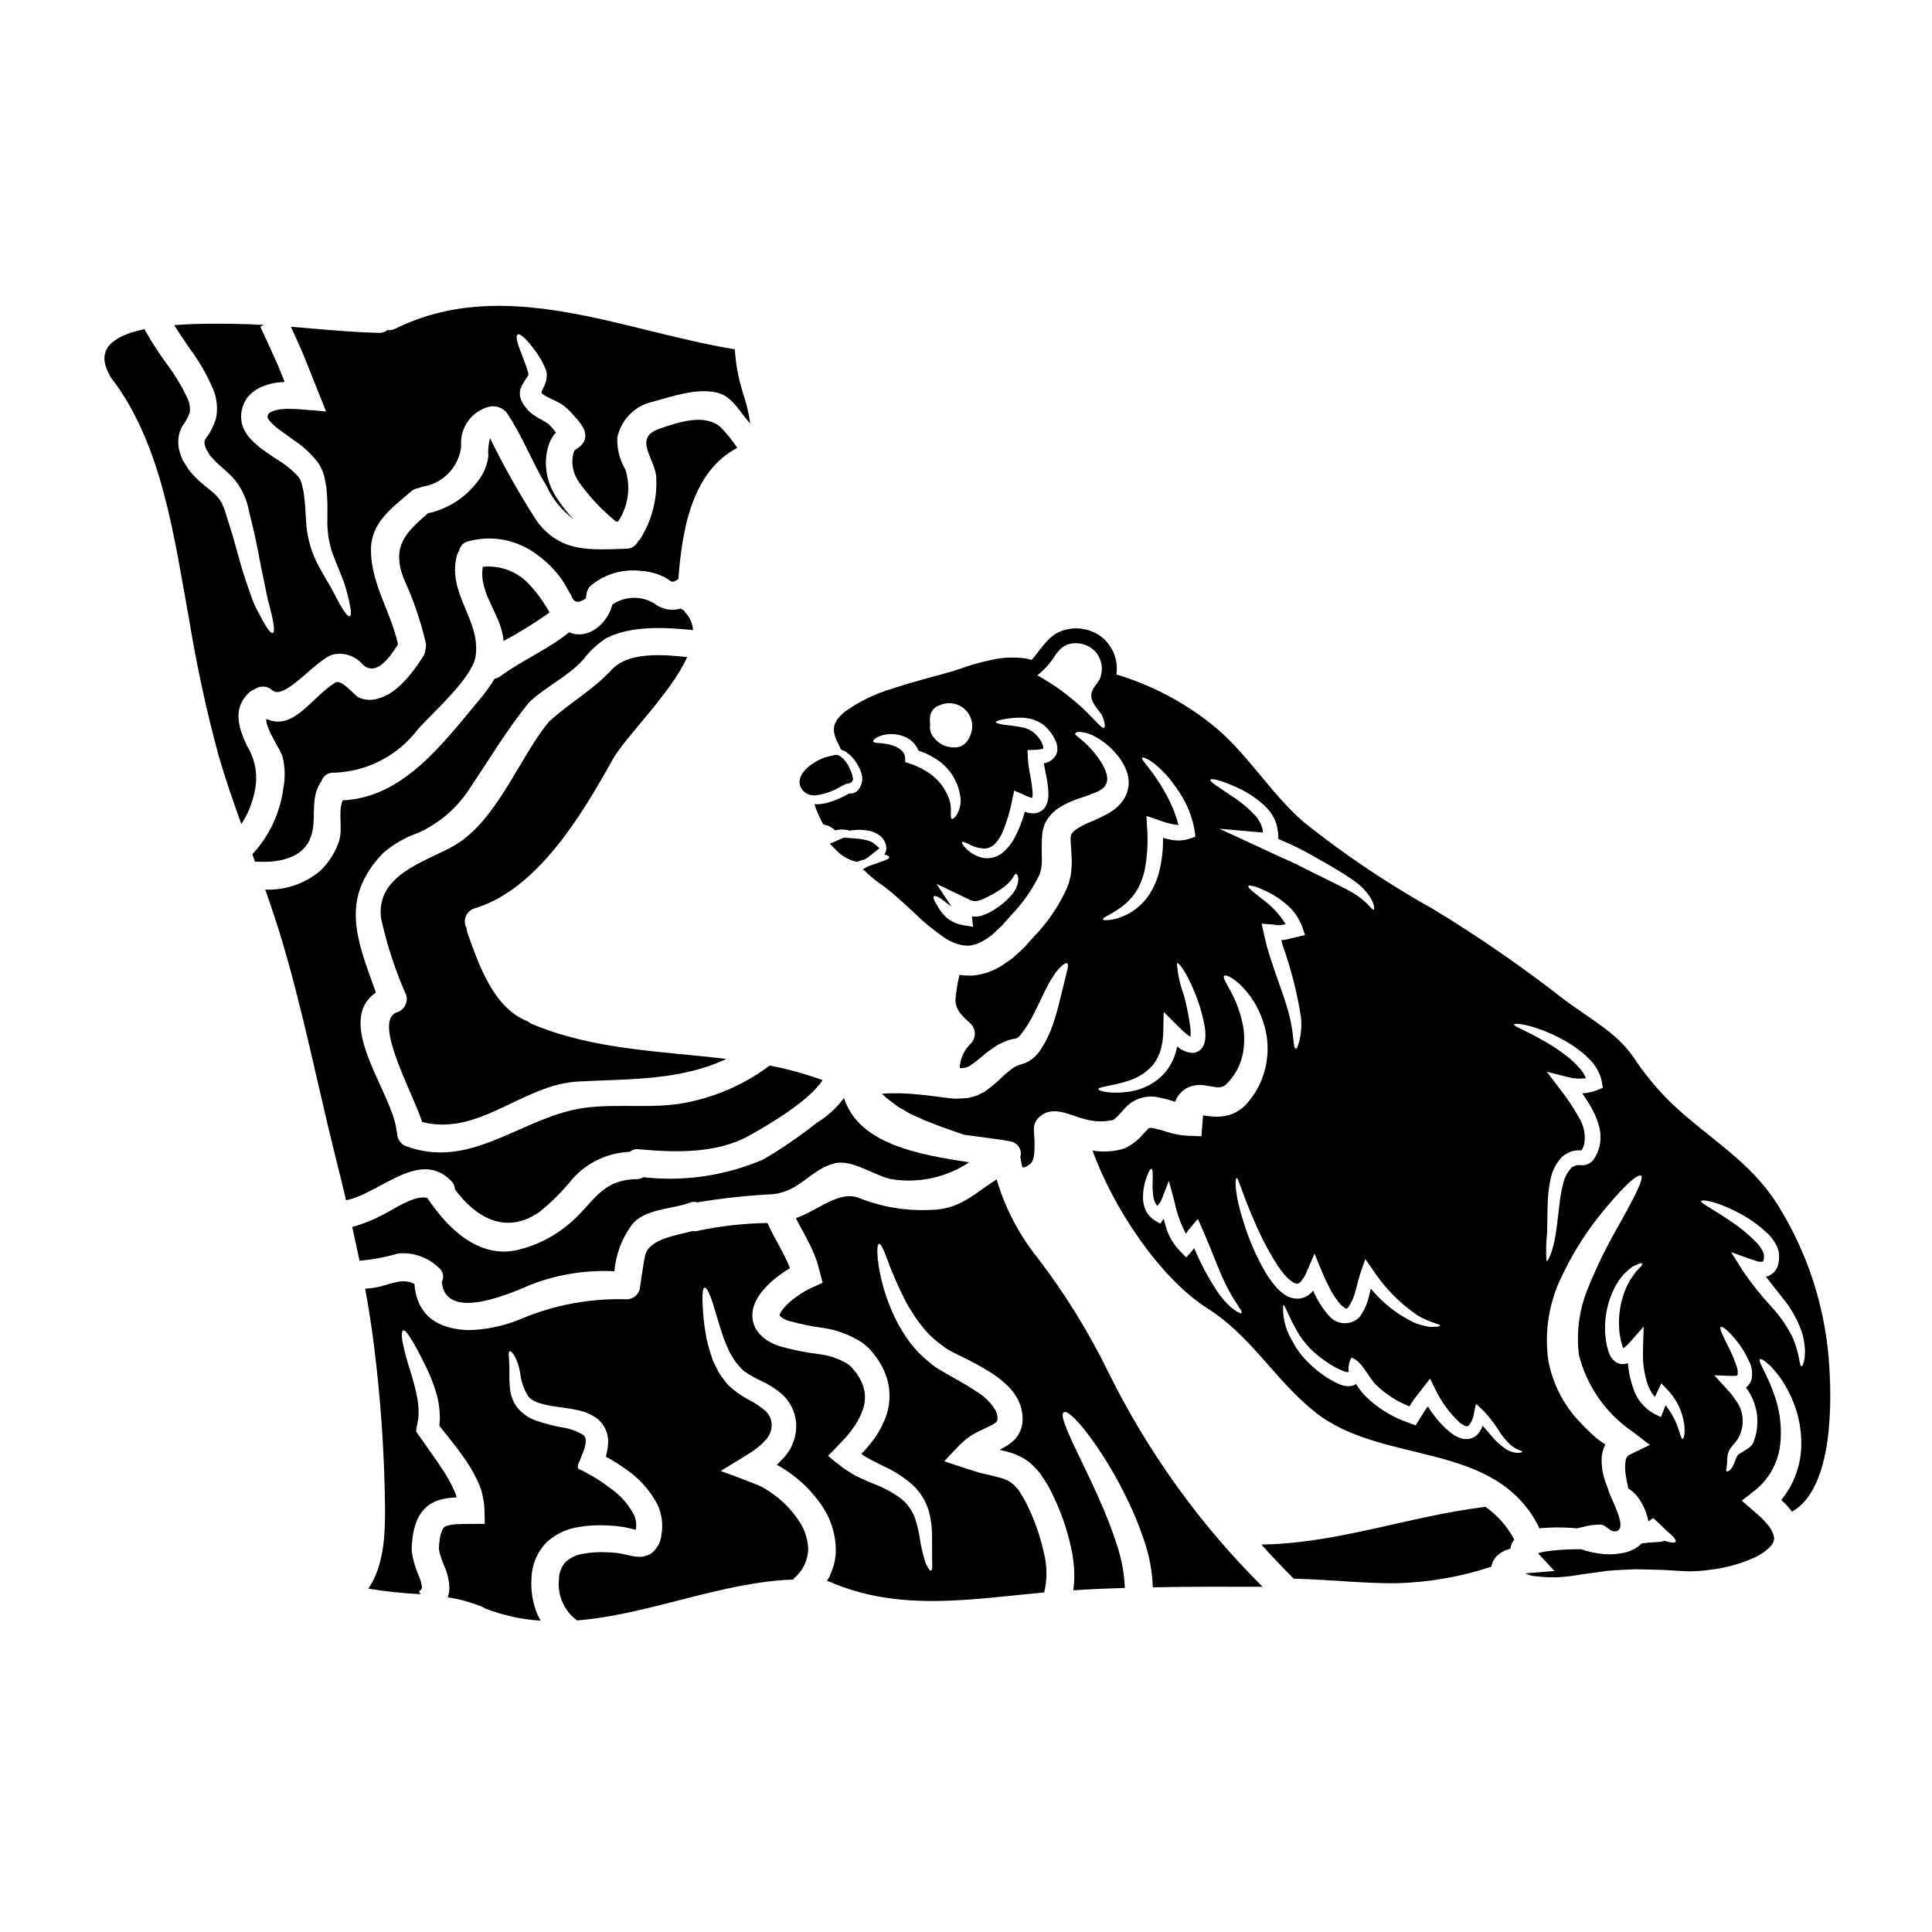
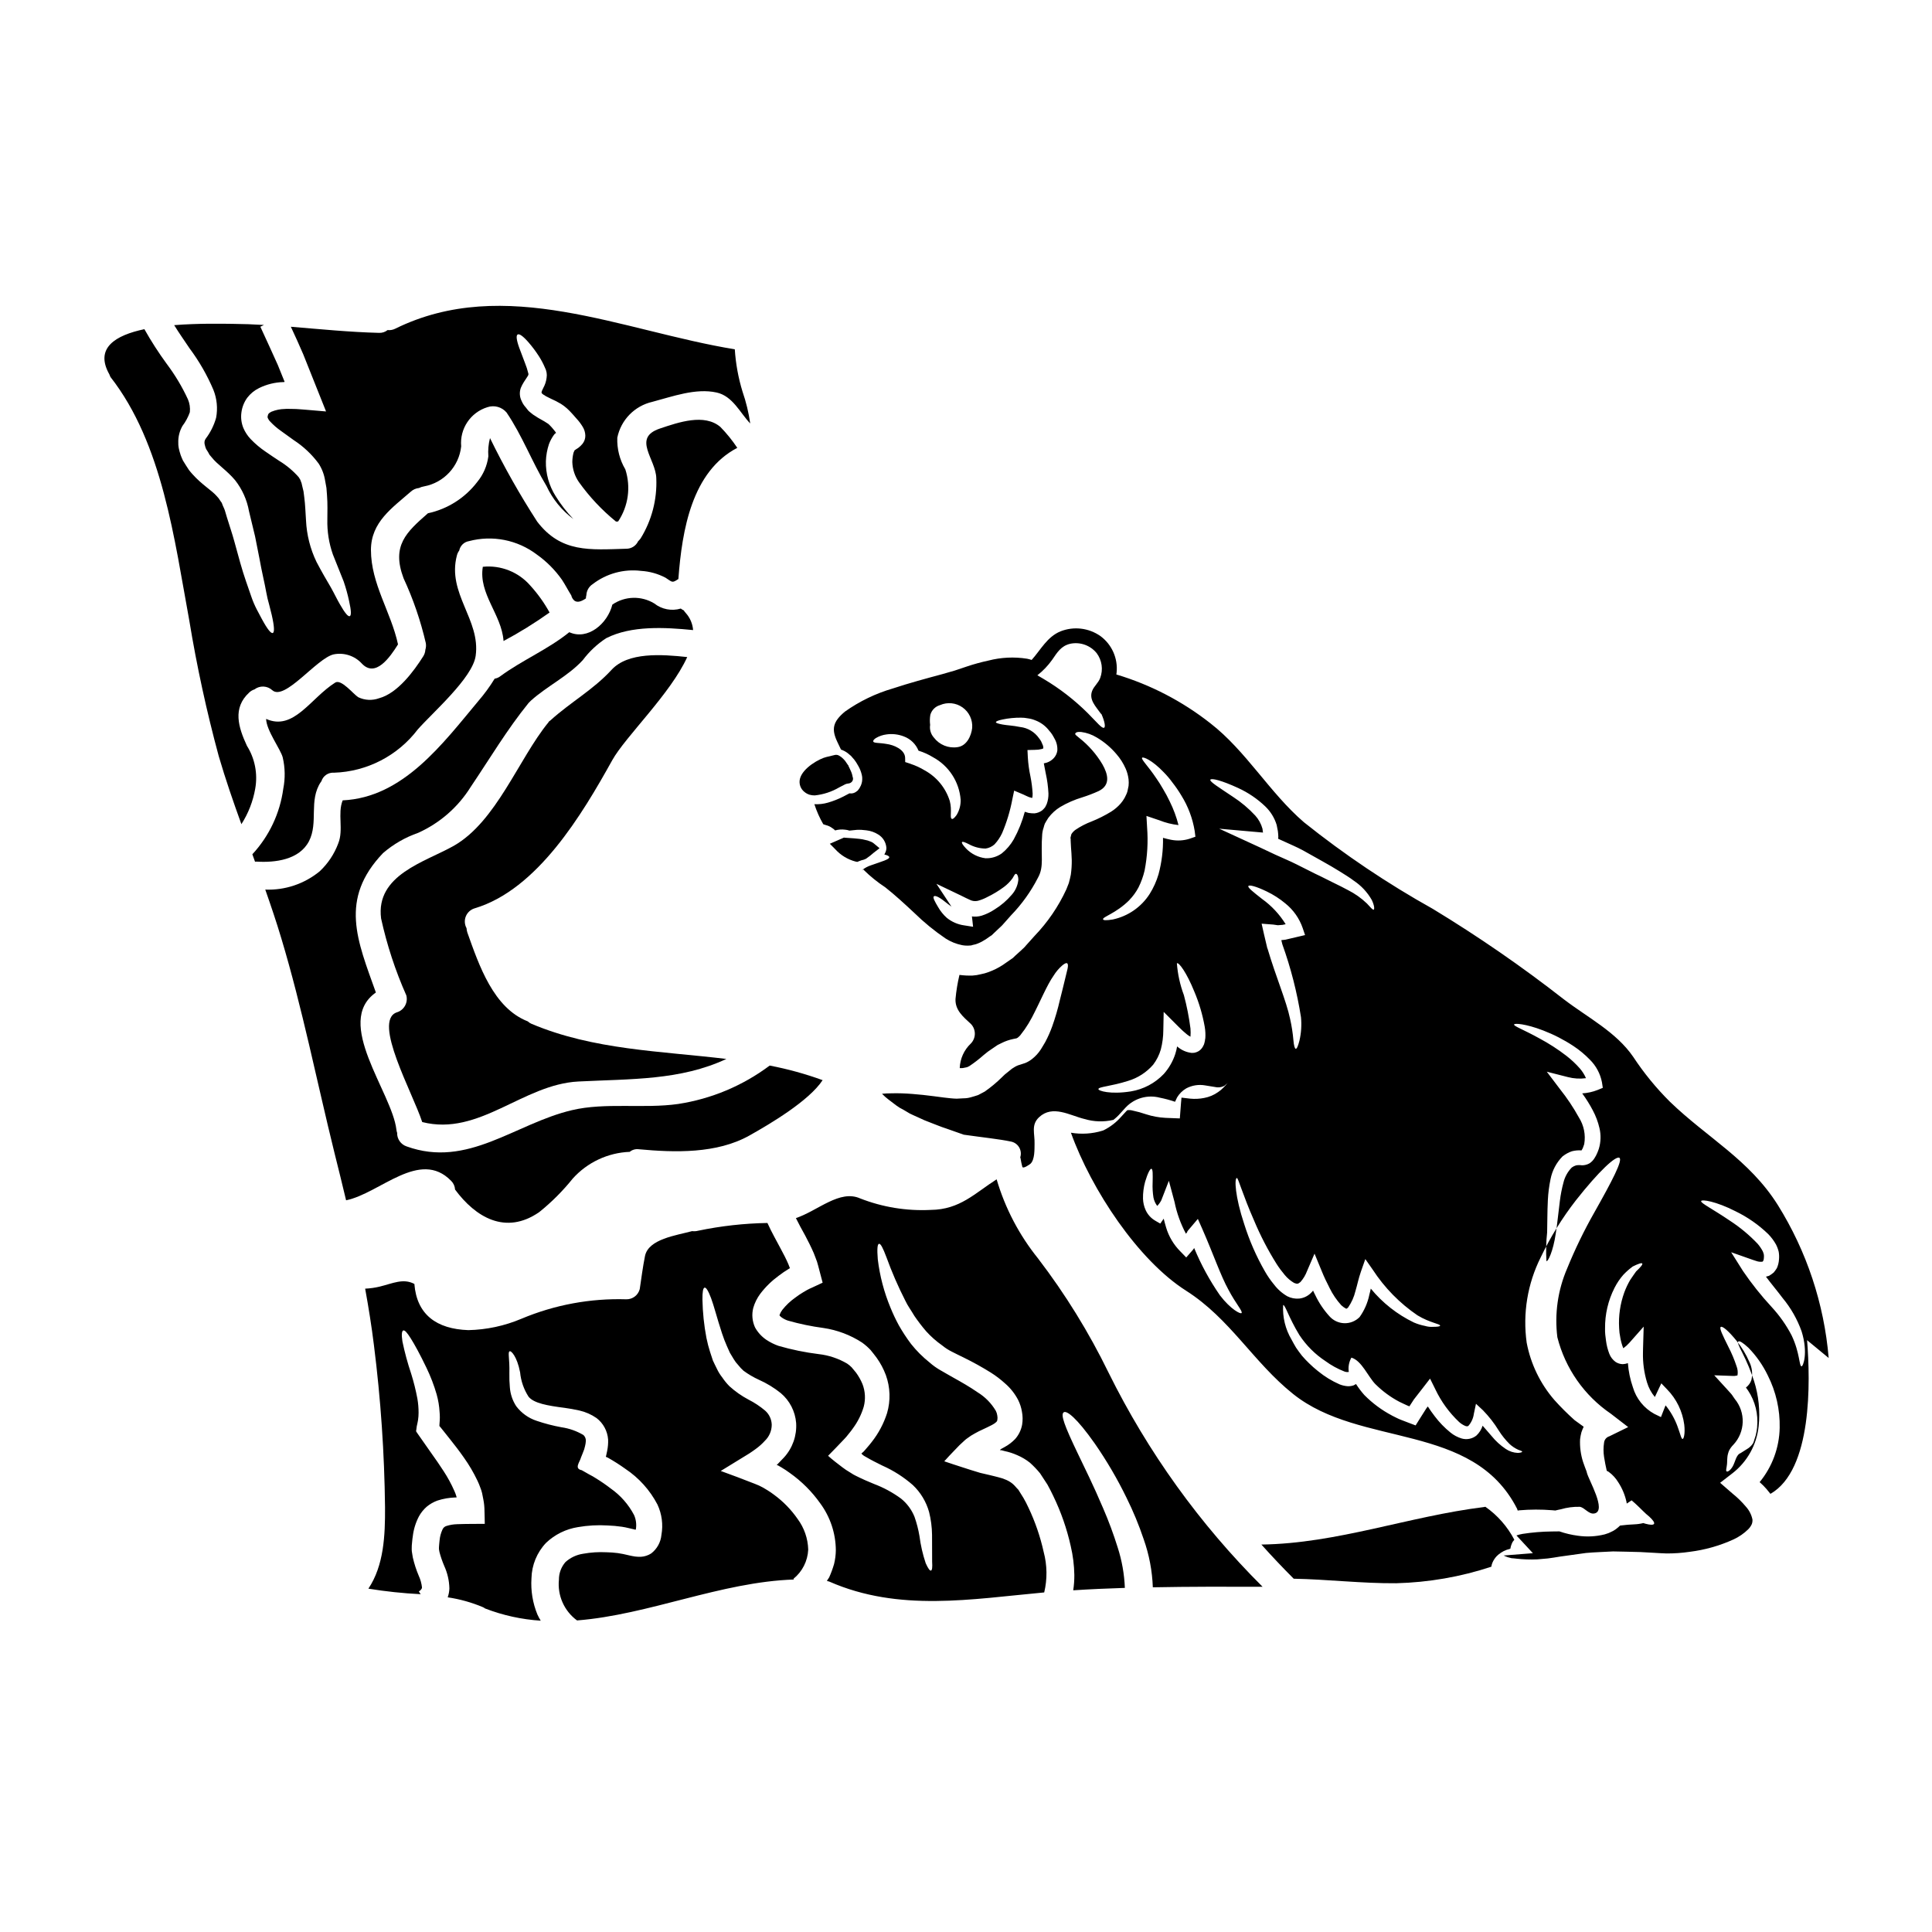
<svg xmlns="http://www.w3.org/2000/svg" fill="#000000" width="800px" height="800px" version="1.1" viewBox="144 144 512 512">
  <g>
    <path d="m358.58 354.62c0.434 0.117 0.883 0.176 1.332 0.172 2.285-0.234 4.496-0.957 6.481-2.121l1.527-0.789 0.363-0.148h-0.004c0.148-0.035 0.301-0.066 0.453-0.09 0.457-0.008 0.879-0.238 1.133-0.613 0.234-0.352 0.266-0.801 0.086-1.18-0.086-0.555-0.258-1.094-0.504-1.598-0.109-0.285-0.223-0.535-0.395-0.871l-0.137-0.242c-0.02-0.191-0.113-0.371-0.262-0.5l-0.711-1.035c-0.039-0.059-0.395-0.434-0.449-0.484-0.316-0.34-0.68-0.625-1.086-0.844-0.344-0.219-0.758-0.293-1.156-0.203l-2.234 0.535c-1.77 0.395-6.297 2.852-7.027 5.797v0.004c-0.324 1.309 0.168 2.688 1.246 3.5 0.398 0.324 0.855 0.566 1.344 0.711z" />
    <path d="m249.11 412.3c-6.41 2.328 4.258 21.293 6.781 29.055 15.125 3.84 26.633-9.984 41.367-10.746 14.074-0.711 27.023-0.273 39.242-5.977-17.383-2.106-35.227-2.363-51.676-9.324v0.004c-0.352-0.156-0.676-0.371-0.957-0.637-9.082-3.543-12.898-14.785-16.031-23.598-0.109-0.355-0.176-0.727-0.199-1.102-0.531-0.965-0.602-2.125-0.184-3.144 0.418-1.023 1.277-1.801 2.34-2.117 16.645-4.973 28.492-24.922 36.453-39.242 3.453-6.219 15.469-17.625 19.875-27.344-6.781-0.73-15.715-1.371-20.074 3.406-4.894 5.309-10.844 8.543-16.137 13.34-0.121 0.098-0.27 0.195-0.395 0.297v-0.004c-0.082 0.102-0.156 0.207-0.223 0.32-7.871 9.668-13.758 26.242-25.043 32.668-7.606 4.293-20.746 7.672-19.254 19.25 1.539 7.004 3.777 13.836 6.691 20.391 0.504 1.953-0.641 3.953-2.578 4.504z" />
    <path d="m289.64 306.32c-1.41-2.566-3.121-4.957-5.094-7.125-3.133-3.613-7.832-5.477-12.594-4.992-1.18 7.148 4.945 12.594 5.484 19.559v0.121h-0.004c4.227-2.258 8.305-4.785 12.207-7.562z" />
    <path d="m209.43 341.63c-2.254-4.871-3.867-9.988 0.609-14.102v-0.004c0.398-0.379 0.875-0.66 1.398-0.828 1.418-1.082 3.41-0.988 4.723 0.219 3.277 2.938 11.773-8.469 16.25-9.496 2.731-0.555 5.551 0.355 7.445 2.394 3.625 3.918 7.477-1.613 9.621-5.043-1.836-8.57-7.172-16.008-7.172-25.039 0.023-7.391 5.629-11.117 10.574-15.449 0.594-0.543 1.352-0.875 2.152-0.953 0.434-0.215 0.895-0.363 1.371-0.438 5.254-0.977 9.242-5.289 9.816-10.602-0.426-4.668 2.473-8.996 6.949-10.379 1.816-0.613 3.824-0.059 5.07 1.398 4.16 6.117 6.754 13.117 10.574 19.461v-0.004c1.609 3.484 4.07 6.504 7.148 8.789-1.789-1.855-3.371-3.898-4.723-6.094-1.746-2.758-2.641-5.969-2.57-9.23 0.055-1.539 0.328-3.066 0.812-4.527 0.324-0.859 0.758-1.676 1.293-2.426 0.441-0.562 0.367-0.367 0.441-0.441 0.102 0.004 0.16-0.113 0.098-0.195-0.035-0.082-0.086-0.156-0.145-0.219l-0.121-0.168-0.441-0.539v-0.004c-0.262-0.324-0.539-0.633-0.836-0.93-0.219-0.172-0.27-0.344-0.609-0.539-0.516-0.367-1.18-0.734-1.969-1.18-0.43-0.227-0.848-0.48-1.246-0.758-0.465-0.266-0.902-0.574-1.301-0.93-0.246-0.184-0.473-0.387-0.684-0.609l-0.637-0.812c-0.453-0.488-0.816-1.051-1.074-1.664-0.559-1.086-0.637-2.356-0.223-3.5 0.223-0.527 0.484-1.035 0.789-1.52 0.219-0.344 0.441-0.656 0.66-1.004 0.344-0.562 0.395-0.562 0.488-0.789v0.004c0.098-0.191 0.105-0.414 0.023-0.613-0.211-0.883-0.488-1.75-0.832-2.594-0.637-1.664-1.152-3.012-1.543-4.09-0.789-2.203-0.859-3.305-0.418-3.543 0.441-0.234 1.375 0.371 2.891 2.106v0.004c1.008 1.164 1.93 2.398 2.758 3.695 0.609 0.949 1.137 1.949 1.574 2.988 0.434 0.824 0.59 1.77 0.438 2.691-0.117 0.945-0.414 1.859-0.879 2.691l-0.242 0.516-0.098 0.195c-0.047 0.145-0.074 0.219-0.098 0.316h-0.004c-0.062 0.184 0.008 0.387 0.172 0.492 0.055 0.07 0.121 0.129 0.199 0.168 0.109 0.094 0.23 0.168 0.363 0.223 0.223 0.18 0.469 0.328 0.734 0.441 0.273 0.148 0.59 0.297 0.98 0.492 0.918 0.398 1.809 0.855 2.668 1.367 0.555 0.352 1.082 0.746 1.574 1.184 0.539 0.465 0.758 0.754 1.152 1.148l0.535 0.586 0.859 0.98c0.609 0.652 1.148 1.367 1.617 2.129 0.457 0.719 0.711 1.547 0.73 2.402 0.008 0.789-0.262 1.559-0.758 2.176-0.324 0.395-0.695 0.75-1.102 1.055l-0.609 0.395-0.32 0.219c-0.121 0.074-0.047 0.051-0.07 0.074-0.074 0.098-0.148 0.367-0.273 0.609-0.199 0.809-0.309 1.641-0.316 2.473 0.059 1.895 0.66 3.731 1.738 5.289 2.793 3.918 6.106 7.445 9.84 10.48 0.195 0 0.367-0.027 0.562-0.027 2.715-4.07 3.418-9.152 1.91-13.805-1.504-2.539-2.242-5.453-2.129-8.398 0.961-4.715 4.59-8.426 9.277-9.5 5.383-1.418 11.48-3.695 17.039-2.473 4.281 0.934 6.242 5.438 8.91 8.203-0.406-2.867-1.09-5.688-2.035-8.422-1.121-3.652-1.809-7.422-2.055-11.234-29.77-4.848-60.906-19.781-89.984-5.461v0.004c-0.629 0.312-1.332 0.441-2.031 0.363-0.645 0.52-1.457 0.781-2.281 0.738-7.809-0.195-15.566-0.98-23.352-1.617 1.148 2.473 2.277 4.922 3.281 7.293 2.102 5.238 4.109 10.309 6.047 15.152-1.938-0.168-3.867-0.32-5.754-0.488-0.93-0.051-1.91-0.172-2.789-0.172l-1.348-0.023h-0.684l-0.32 0.023c-1.234 0.016-2.453 0.266-3.598 0.734-0.789 0.441-0.836 0.539-0.98 1.18-0.074 0.195 0 0.219-0.023 0.246-0.023 0.027 0.047 0.121 0.047 0.219v0.004c0.148 0.359 0.363 0.684 0.641 0.953 0.852 0.91 1.793 1.734 2.812 2.449 1.18 0.859 2.328 1.664 3.43 2.473 2.555 1.66 4.793 3.766 6.609 6.219 0.879 1.371 1.465 2.914 1.711 4.527 0.098 0.637 0.219 1.273 0.348 1.91 0.047 0.637 0.094 1.25 0.145 1.863 0.195 2.449 0.098 4.602 0.098 6.512v-0.004c-0.078 3.156 0.418 6.301 1.469 9.281 1.125 2.789 2.082 5.164 2.867 7.172l-0.004-0.004c0.574 1.676 1.047 3.387 1.418 5.117 0.613 2.691 0.613 3.918 0.172 4.062s-1.273-0.832-2.594-3.148c-0.688-1.152-1.375-2.644-2.402-4.481-1.102-1.863-2.363-4.016-3.793-6.734-1.664-3.445-2.613-7.195-2.789-11.02-0.145-2.055-0.195-4.137-0.465-6.144-0.074-0.512-0.145-1.027-0.195-1.539-0.121-0.492-0.242-1.004-0.367-1.52-0.066-0.449-0.199-0.887-0.395-1.297-0.047-0.316-0.344-0.609-0.512-0.953-1.484-1.688-3.219-3.141-5.141-4.309-1.125-0.758-2.328-1.516-3.598-2.422-1.453-0.98-2.801-2.113-4.012-3.383-0.805-0.852-1.453-1.836-1.914-2.91-0.539-1.324-0.719-2.769-0.512-4.184 0.188-1.391 0.719-2.715 1.543-3.848 0.836-1.09 1.914-1.969 3.148-2.57 1.992-0.977 4.172-1.516 6.387-1.574l0.32-0.023v-0.082h0.047c0-0.027-0.023-0.051-0.047-0.074-0.562-1.422-1.152-2.867-1.762-4.356-1.445-3.277-3.035-6.637-4.625-10.137l0.953-0.465c-2.754-0.172-5.512-0.27-8.32-0.297s-9.055-0.168-15.473 0.344c1.27 2.059 2.715 4.113 4.062 6.121h-0.004c2.551 3.41 4.68 7.117 6.344 11.039 0.934 2.348 1.18 4.91 0.711 7.391-0.57 2.019-1.516 3.914-2.789 5.582-0.172 0.25-0.273 0.535-0.297 0.836-0.023 0.098 0.047 0.32 0.023 0.488 0.074 0.219 0.098 0.441 0.172 0.684 0.074 0.242 0.145 0.492 0.27 0.734l0.465 0.73 0.418 0.758 0.586 0.684c1.445 1.863 3.969 3.406 6.195 6.051v0.004c1.879 2.391 3.137 5.207 3.672 8.199 0.586 2.398 1.125 4.625 1.613 6.691 0.418 2.082 0.789 4.016 1.148 5.801 0.637 3.621 1.375 6.488 1.816 9.008v0.004c0.203 1.121 0.465 2.234 0.785 3.328 0.242 1.004 0.465 1.859 0.66 2.641 0.707 3.086 0.754 4.602 0.293 4.797-0.465 0.195-1.395-0.883-2.961-3.793-0.395-0.73-0.836-1.574-1.324-2.496l0.004 0.004c-0.547-1.059-1.012-2.156-1.398-3.285-0.832-2.445-1.969-5.484-2.938-8.957-0.488-1.762-1.027-3.672-1.574-5.703s-1.273-4.113-1.969-6.387c-0.172-0.562-0.344-1.148-0.516-1.738-0.172-0.59-0.395-0.93-0.586-1.418l-0.27-0.711-0.418-0.586 0.004-0.004c-0.25-0.43-0.555-0.828-0.906-1.18-1.324-1.543-3.938-3.012-6.465-5.848-0.297-0.344-0.613-0.684-0.906-1.078l-0.809-1.246-0.789-1.27c-0.246-0.469-0.418-1.004-0.637-1.52l0.008-0.008c-0.188-0.547-0.34-1.102-0.461-1.668-0.129-0.648-0.176-1.309-0.145-1.969 0.027-1.398 0.406-2.769 1.098-3.988 0.84-1.109 1.504-2.34 1.965-3.648 0.129-1.168-0.047-2.352-0.512-3.43-1.531-3.316-3.41-6.457-5.606-9.375-2.156-2.949-4.137-6.019-5.926-9.203-7.66 1.613-13.219 4.973-9.301 11.945 0.113 0.23 0.215 0.465 0.297 0.707 13.855 17.711 16.965 43.184 20.902 64.551 1.988 12.113 4.598 24.113 7.809 35.961 1.785 6.094 3.84 12.066 6 18.016 1.844-2.871 3.09-6.086 3.672-9.445 0.695-3.926-0.098-7.973-2.219-11.344z" />
-     <path d="m260.22 479.9c1.203 0.891 1.566 2.531 0.855 3.848 1.078 10.793 18.531 2.836 23.648 0.684h-0.004c7.043-2.711 14.57-3.918 22.105-3.543 0.379-4.441 1.973-8.695 4.613-12.289 3.328-4.309 10.699-4.113 15.277-5.848 0.676-0.281 1.426-0.324 2.129-0.121 6.602-1.105 13.266-1.824 19.953-2.156 7.269-0.789 9.84-6.387 16.18-8.129 4.82-1.348 10.965 3.43 15.52 4.188 7.106 1.082 14.355-0.523 20.34-4.504-13.094-2.035-29.207-4.676-33.168-17.062-1.957 2.66-4.418 4.906-7.246 6.609-4.473 3.551-9.188 6.781-14.109 9.672-10 4.324-20.953 5.953-31.777 4.723-0.551 0.34-1.188 0.52-1.832 0.516-9.445 0.168-11.312 6.191-17.504 11.527-3.973 3.492-8.738 5.961-13.879 7.195-10.477 2.57-18.895-5.902-24.066-13.734-3.207-0.953-9.055 3.062-11.359 4.211v0.004c-2.711 1.48-5.586 2.644-8.562 3.477 0.684 2.988 1.32 5.949 1.934 8.934h-0.004c3.461-0.297 6.879-0.934 10.207-1.91 3.953-0.387 7.879 0.969 10.75 3.711z" />
    <path d="m371.2 372.41 0.395-0.164c0.43-0.188 0.883-0.332 1.344-0.43l0.559-0.238c0.723-0.492 1.41-1.027 2.062-1.609l1.527-1.18-1.492-1.25c-0.184-0.152-0.383-0.285-0.594-0.395l-0.426-0.168c-0.398-0.18-0.816-0.305-1.246-0.375-0.508-0.133-1.027-0.23-1.551-0.289l-1.477-0.145c-0.895-0.066-1.723-0.129-2.531-0.172l-0.086-0.039-3.777 1.652 1.406 1.406h-0.004c1.457 1.621 3.359 2.777 5.469 3.32z" />
    <path d="m419.14 477.56c-5.023-6.215-8.77-13.363-11.023-21.027-5.75 3.648-9.695 8.031-17.477 8.105h0.004c-6.375 0.32-12.742-0.715-18.684-3.039-5.434-2.422-11.137 3.207-17.035 5.215 0.754 1.52 1.574 3.035 2.449 4.602 0.789 1.496 1.574 3.035 2.273 4.652l0.488 1.27c0.289 0.684 0.52 1.387 0.691 2.106 0.387 1.496 0.781 2.988 1.18 4.481l-2.789 1.301c-0.469 0.195-0.926 0.414-1.371 0.66l-1.004 0.586c-0.738 0.438-1.449 0.922-2.129 1.445-1.273 0.902-2.414 1.98-3.383 3.207-0.297 0.387-0.539 0.812-0.707 1.27-0.023 0.066-0.039 0.133-0.047 0.199 0.176 0.23 0.391 0.43 0.633 0.586 0.484 0.336 1.016 0.602 1.574 0.789 3.098 0.883 6.254 1.543 9.449 1.965 3.641 0.535 7.129 1.852 10.215 3.856 0.812 0.582 1.566 1.242 2.254 1.969 0.539 0.684 1.102 1.348 1.613 2.059 1.016 1.418 1.84 2.965 2.449 4.598 1.172 3.242 1.285 6.777 0.316 10.086-0.887 2.769-2.262 5.356-4.062 7.641-0.418 0.512-0.812 1.051-1.25 1.516l-0.609 0.707-0.27 0.297-0.047 0.051-0.539 0.465c0 0.121 0.195 0.242 0.32 0.367l0.242 0.195c0.051 0.023 0.051 0.047 0.148 0.098l0.512 0.293c1.398 0.836 2.867 1.543 4.328 2.277h0.004c2.938 1.305 5.66 3.047 8.074 5.164 2.047 1.945 3.527 4.406 4.289 7.125 0.496 1.977 0.758 4.004 0.785 6.043 0 3.305 0.023 5.629 0.023 7.148 0.098 1.469 0 2.227-0.297 2.328-0.297 0.098-0.754-0.492-1.418-1.969h0.004c-0.777-2.324-1.328-4.719-1.641-7.148-0.293-1.746-0.734-3.469-1.324-5.141-0.762-1.883-1.992-3.543-3.574-4.82-2.195-1.609-4.598-2.91-7.148-3.871-1.492-0.609-3.109-1.301-4.797-2.152l-0.66-0.344-0.98-0.613c-0.684-0.395-1.34-0.836-1.969-1.32-1.223-0.93-2.598-1.969-3.769-3.035 1.395-1.395 2.812-2.891 4.281-4.43l0.539-0.59 0.297-0.367 0.512-0.637c0.348-0.414 0.676-0.844 0.98-1.293 1.27-1.723 2.234-3.652 2.84-5.703 0.52-1.988 0.402-4.086-0.34-6-0.445-1.066-1.016-2.078-1.695-3.012l-1.18-1.422c-0.359-0.363-0.758-0.691-1.18-0.977-2.32-1.363-4.894-2.223-7.566-2.519-3.594-0.445-7.148-1.176-10.629-2.184-1.117-0.391-2.188-0.922-3.18-1.574-1.258-0.844-2.301-1.977-3.035-3.305-0.75-1.633-0.918-3.473-0.465-5.211 0.387-1.332 1.012-2.582 1.836-3.695 1.383-1.82 3.023-3.426 4.867-4.773 0.875-0.672 1.781-1.293 2.723-1.863l0.293-0.168v-0.027c-0.023-0.023 0 0.074-0.07-0.121l-0.371-0.953c-0.562-1.301-1.246-2.644-2.008-4.039-1.098-2.106-2.398-4.328-3.523-6.832v-0.004c-6.18 0.105-12.336 0.793-18.387 2.059-0.512 0.137-1.047 0.172-1.574 0.102-4.211 1.148-11.555 2.078-12.484 6.586-0.586 2.891-0.953 5.871-1.395 8.785v-0.004c-0.418 1.609-1.879 2.723-3.543 2.699-9.539-0.297-19.031 1.465-27.828 5.164-4.453 1.883-9.223 2.902-14.055 3.008-8.395-0.297-13.66-4.09-14.297-12.242-2.965-1.574-5.777-0.121-9.109 0.684l0.004 0.004c-1.289 0.316-2.609 0.504-3.938 0.562 0.906 4.996 1.711 9.988 2.328 15.008 1.797 14.234 2.777 28.559 2.938 42.902 0.047 7.477-0.297 15.445-4.41 21.594 4.59 0.746 9.215 1.234 13.859 1.469l-0.492-0.711v-0.004c0.152-0.145 0.316-0.273 0.492-0.391 0.047-0.121 0.191-0.219 0.219-0.297 0.082-0.117 0.121-0.254 0.125-0.395-0.117-1.066-0.406-2.109-0.859-3.086-0.668-1.574-1.195-3.203-1.574-4.871-0.098-0.488-0.172-1.027-0.246-1.516-0.074-0.488-0.023-1.102-0.023-1.641 0.098-0.832 0.121-1.613 0.273-2.449h-0.004c0.215-1.828 0.762-3.606 1.613-5.238 0.535-0.98 1.238-1.859 2.082-2.594 0.84-0.691 1.793-1.238 2.812-1.613 1.57-0.508 3.199-0.789 4.848-0.836l0.172 0.051c0.047-0.027 0.047-0.098 0.047-0.172 0-0.074 0.051 0.074-0.047-0.242-0.137-0.469-0.312-0.93-0.516-1.371-0.793-1.805-1.734-3.539-2.812-5.191-1.051-1.641-2.152-3.207-3.231-4.723l-3.621-5.168-0.32-0.465c-0.121-0.145-0.219-0.32-0.121-0.488l0.137-1.051c0.121-0.609 0.344-1.516 0.344-1.688 0.098-0.641 0.145-1.289 0.145-1.934 0.004-1.266-0.102-2.527-0.32-3.769-0.418-2.219-0.965-4.41-1.637-6.562-0.945-2.809-1.723-5.668-2.324-8.566-0.297-1.887-0.148-2.812 0.242-2.914 0.395-0.098 0.98 0.535 1.969 2.106s2.363 4.039 4.184 7.832v0.004c1.082 2.246 1.977 4.578 2.668 6.973 0.434 1.543 0.699 3.125 0.789 4.723 0.086 0.918 0.086 1.84 0 2.758l-0.047 0.707c0 0.121-0.027 0.273 0.07 0.297 0.074 0.121 0.027 0.023 0.246 0.297 0.219 0.273 0.535 0.66 0.809 1.004l1.711 2.152c1.18 1.469 2.426 3.086 3.672 4.871 1.367 1.922 2.562 3.961 3.574 6.094 0.285 0.598 0.539 1.211 0.758 1.836 0.191 0.469 0.348 0.953 0.465 1.445l0.32 1.613c0.215 1.062 0.32 2.148 0.32 3.231 0.023 1.051 0.07 2.273 0.07 3.305-2.363 0.023-4.844 0-7.34 0.094v0.004c-0.957 0.02-1.906 0.18-2.82 0.469-0.477 0.141-0.863 0.492-1.051 0.953-0.41 0.887-0.668 1.84-0.758 2.812-0.098 0.562-0.098 1.25-0.168 1.863v0.539l0.121 0.684h-0.004c0.332 1.27 0.758 2.512 1.273 3.719 0.859 1.879 1.328 3.91 1.371 5.977-0.027 0.805-0.176 1.602-0.441 2.359 3.215 0.477 6.356 1.355 9.352 2.621 0.199 0.094 0.387 0.207 0.562 0.34 4.719 1.82 9.688 2.91 14.734 3.231-0.324-0.527-0.621-1.074-0.879-1.637-1.25-3.035-1.789-6.316-1.574-9.594 0.074-3.508 1.453-6.859 3.867-9.398 2.328-2.215 5.273-3.664 8.445-4.168 2.598-0.449 5.238-0.598 7.871-0.438 1.262 0.047 2.519 0.16 3.769 0.34 0.633 0.098 1.27 0.219 1.859 0.371l1.473 0.344c0.367 0.145 0.316 0.07 0.395-0.098l-0.004-0.004c0.203-1.258 0.031-2.551-0.488-3.719-1.469-2.797-3.586-5.207-6.172-7.023-1.254-0.969-2.562-1.867-3.914-2.699l-0.832-0.512-1.004-0.539c-0.637-0.367-1.301-0.734-1.934-1.102-2.106-0.418-0.516-2.152-0.195-3.402l0.395-0.98c0.148-0.344 0.246-0.613 0.441-1.148l0.219-0.836v0.004c0.125-0.473 0.195-0.957 0.223-1.445 0.012-0.57-0.219-1.121-0.637-1.516-1.789-1.062-3.769-1.762-5.828-2.059-2.234-0.406-4.434-0.977-6.586-1.711-2.152-0.707-4.039-2.059-5.406-3.871-0.984-1.508-1.566-3.242-1.688-5.039-0.109-1.215-0.152-2.434-0.125-3.648 0.098-4.016-0.465-5.555 0.047-5.848 0.344-0.297 1.969 1.27 2.789 5.535l0.004-0.004c0.215 2.316 0.988 4.543 2.25 6.496 1.422 1.734 4.973 2.363 9.648 2.961 1.18 0.172 2.422 0.371 3.816 0.688 1.633 0.371 3.18 1.055 4.555 2.008 1.785 1.375 2.898 3.449 3.059 5.703 0.035 0.984-0.047 1.969-0.242 2.934l-0.297 1.395c-0.023 0.125-0.145 0.246 0.051 0.273l0.191 0.098 0.098 0.023c0.051 0.023-0.047-0.023 0.219 0.121h0.004c1.57 0.891 3.09 1.859 4.555 2.914 3.578 2.383 6.5 5.633 8.492 9.445 1.176 2.512 1.543 5.324 1.055 8.051-0.18 1.949-1.168 3.731-2.719 4.922-0.828 0.527-1.777 0.832-2.754 0.883-0.508 0.012-1.016-0.016-1.52-0.074-0.488-0.098-1.078-0.168-1.422-0.27l-1.734-0.395c-0.492-0.098-0.957-0.168-1.398-0.242-1-0.129-2.004-0.203-3.012-0.223-2.07-0.105-4.148 0.027-6.191 0.395-1.738 0.258-3.367 1.023-4.676 2.199-1.129 1.297-1.75 2.957-1.738 4.676-0.426 4.195 1.398 8.305 4.797 10.797 19.047-1.492 38.141-10.211 57.527-10.844l-0.195-0.172c2.367-1.898 3.801-4.727 3.938-7.758-0.082-2.934-1.066-5.769-2.816-8.129-1.703-2.457-3.805-4.617-6.219-6.387-0.574-0.441-1.168-0.848-1.785-1.223l-1.102-0.66v-0.004c-0.715-0.398-1.457-0.742-2.227-1.027-3.148-1.25-6.172-2.363-9.031-3.406 2.57-1.574 5.082-3.117 7.539-4.625 0.586-0.371 1.102-0.758 1.664-1.152 0.473-0.34 0.93-0.707 1.367-1.098 0.395-0.371 0.789-0.734 1.102-1.102 1.168-1.109 1.832-2.648 1.84-4.258-0.035-1.438-0.664-2.793-1.738-3.746-1.359-1.148-2.848-2.137-4.434-2.938-1.82-0.965-3.516-2.156-5.043-3.543-0.699-0.707-1.332-1.477-1.883-2.301-0.559-0.703-1.035-1.465-1.418-2.277-0.395-0.758-0.734-1.52-1.078-2.227-0.242-0.73-0.488-1.445-0.707-2.152h-0.004c-0.406-1.262-0.742-2.547-1.004-3.848-0.637-3.34-0.988-6.731-1.055-10.129-0.023-2.106 0.172-3.086 0.562-3.184 0.391-0.098 0.957 0.758 1.715 2.754 0.758 1.996 1.539 5.188 2.938 9.445h0.004c0.367 1.121 0.789 2.223 1.27 3.305 0.242 0.562 0.516 1.148 0.789 1.762 0.32 0.539 0.66 1.102 1.004 1.664h-0.004c0.348 0.586 0.758 1.125 1.227 1.613 0.41 0.531 0.871 1.023 1.371 1.469 1.277 0.941 2.644 1.746 4.086 2.402 2.082 0.926 4.031 2.113 5.805 3.543 2.356 1.984 3.816 4.832 4.062 7.902 0.211 3.34-0.938 6.625-3.184 9.109-0.637 0.66-1.27 1.348-1.969 2.055l0.297 0.074h0.023l0.934 0.539c0.773 0.457 1.527 0.957 2.25 1.492 3.113 2.203 5.828 4.918 8.031 8.027 2.652 3.598 4.102 7.941 4.137 12.41-0.012 1.238-0.168 2.473-0.465 3.672-0.352 1.211-0.785 2.394-1.301 3.543-0.195 0.32-0.418 0.609-0.609 0.93 0.219 0.051 0.438 0.121 0.656 0.195 18.5 8.105 37.676 4.629 56.938 2.867h0.004c0.844-3.539 0.793-7.234-0.148-10.75-0.895-4.035-2.242-7.961-4.012-11.695-0.418-0.883-0.855-1.785-1.324-2.57s-0.906-1.473-1.371-2.203c-0.539-0.516-0.98-1.148-1.516-1.574l0.004-0.004c-0.516-0.418-1.086-0.766-1.695-1.031-0.707-0.312-1.445-0.555-2.199-0.73l-0.297-0.074-0.465-0.121-1.301-0.32c-0.883-0.191-1.734-0.395-2.617-0.609-1.641-0.465-3.207-1.004-4.773-1.496-1.566-0.492-3.207-1.051-4.773-1.574 0.637-0.758 1.938-2.082 2.719-2.914h0.004c0.848-0.93 1.746-1.812 2.691-2.644 0.465-0.441 1.148-0.832 1.688-1.246 0.637-0.395 1.371-0.789 2.055-1.148 1.375-0.66 3.305-1.543 3.504-1.688v-0.004c0.418-0.207 0.805-0.473 1.148-0.785 0.121-0.195 0.219-0.242 0.242-0.492h0.004c0.078-0.391 0.078-0.793 0-1.184-0.055-0.445-0.188-0.875-0.395-1.273-1.188-2.016-2.852-3.703-4.848-4.922-2.078-1.445-4.281-2.691-6.438-3.894-1.098-0.633-2.176-1.223-3.203-1.836l-0.004 0.004c-1.113-0.621-2.156-1.359-3.109-2.203-1.801-1.438-3.43-3.07-4.863-4.875-1.191-1.582-2.277-3.242-3.254-4.969-0.809-1.492-1.535-3.031-2.176-4.602-1.715-4.113-2.856-8.449-3.383-12.875-0.219-2.754-0.098-3.992 0.32-4.09 0.418-0.098 1.027 1.027 1.969 3.543 1.43 3.953 3.106 7.809 5.019 11.551 0.609 1.324 1.539 2.547 2.363 3.969h-0.004c0.973 1.43 2.023 2.805 3.148 4.113 1.266 1.402 2.688 2.66 4.234 3.742 0.793 0.652 1.656 1.211 2.57 1.664 1.027 0.516 2.082 1.055 3.18 1.574l0.004 0.004c2.445 1.199 4.836 2.523 7.148 3.965 1.34 0.844 2.598 1.805 3.769 2.867 1.426 1.227 2.602 2.711 3.473 4.379 0.488 0.973 0.824 2.012 1.004 3.082 0.23 1.156 0.246 2.344 0.051 3.504-0.262 1.398-0.895 2.703-1.836 3.769-0.816 0.848-1.758 1.566-2.793 2.129-1.246 0.684-0.855 0.465-0.977 0.562l-0.148 0.094c-0.023 0.051-0.168 0.148-0.07 0.172v0.004c0.113 0.02 0.227 0.027 0.344 0.023l0.145 0.023 0.074 0.027 0.633 0.168c1.148 0.242 2.266 0.602 3.332 1.082 1.211 0.512 2.348 1.188 3.375 2.004 0.961 0.863 1.852 1.797 2.672 2.793 0.66 0.98 1.316 1.984 1.969 3.012 0.562 1.004 1.055 2.008 1.543 3.012l-0.004-0.004c2.051 4.231 3.602 8.684 4.625 13.27 0.594 2.512 0.914 5.078 0.957 7.66 0.008 1.359-0.09 2.719-0.293 4.066 4.555-0.297 9.109-0.492 13.684-0.637-0.145-3.652-0.785-7.269-1.91-10.746-1.098-3.519-2.379-6.973-3.844-10.355-2.617-6.168-4.992-10.895-6.731-14.539-3.5-7.297-4.602-10.281-3.719-10.895 0.789-0.539 3.426 1.445 8.223 8.266 3.168 4.566 5.984 9.371 8.418 14.371 1.766 3.555 3.285 7.227 4.551 10.992 1.449 4.102 2.269 8.402 2.422 12.75 9.695-0.191 19.391-0.168 29.082-0.145h0.004c-16.629-16.543-30.414-35.711-40.812-56.738-5.195-10.664-11.441-20.785-18.648-30.207z" />
    <path d="m537.64 543.31c-0.117 0.039-0.242 0.062-0.367 0.074-19.902 2.449-38.918 9.668-58.992 9.938 2.766 3.086 5.621 6.102 8.566 9.055 9.055 0.172 18.105 1.27 27.16 1.199h-0.004c8.574-0.215 17.066-1.691 25.211-4.379 0.055-0.391 0.164-0.77 0.32-1.129 0.277-0.625 0.656-1.195 1.125-1.691 0.715-0.699 1.566-1.25 2.5-1.613 0.367-0.121 0.73-0.219 1.102-0.344v0.004c0.102-0.637 0.309-1.246 0.609-1.812 0.148-0.219 0.297-0.371 0.441-0.566-1.82-3.484-4.453-6.481-7.672-8.734z" />
    <path d="m225.88 366.94c2.57-5.016-0.145-10.746 3.148-15.711 0.051-0.074 0.098-0.098 0.145-0.172v-0.004c0.438-1.445 1.824-2.394 3.328-2.277 8.75-0.281 16.906-4.488 22.203-11.457 3.938-4.481 14.539-13.656 15.352-19.512 1.348-9.598-7.641-16.531-4.973-26.609v0.004c0.113-0.469 0.324-0.914 0.617-1.301 0.254-1.285 1.277-2.277 2.57-2.492 6.223-1.652 12.855-0.344 17.988 3.543 2.598 1.84 4.856 4.109 6.684 6.715 0.883 1.348 1.594 2.754 2.449 4.113v-0.004c0.125 0.566 0.434 1.078 0.883 1.445 0.09 0.023 0.172 0.066 0.242 0.125 0.688 0.293 1.574 0.047 2.754-0.758l0.004-0.004c0-0.289 0.043-0.578 0.121-0.859 0.051-1.195 0.68-2.289 1.688-2.934 3.644-2.801 8.242-4.059 12.805-3.5 2.266 0.137 4.477 0.754 6.484 1.809 1.836 1.18 1.688 1.492 3.406 0.344 0.977-13.047 3.598-28.492 15.613-34.758-1.316-1.98-2.816-3.832-4.477-5.535-4.234-3.621-11.086-1.246-16.031 0.418-7.441 2.496-1.055 8.055-0.957 13.195v-0.004c0.238 5.609-1.211 11.16-4.16 15.938-0.203 0.27-0.426 0.52-0.664 0.758-0.574 1.215-1.805 1.984-3.148 1.969-9.621 0.273-17.258 1.125-23.617-7.219h0.004c-4.598-7.117-8.766-14.496-12.484-22.105-0.414 1.578-0.562 3.215-0.438 4.844-0.324 2.492-1.344 4.844-2.941 6.781-3.231 4.234-7.863 7.18-13.07 8.297-5.727 5.019-9.695 8.57-6.465 17.207v0.004c2.559 5.516 4.535 11.281 5.906 17.207 0.098 0.59 0.055 1.191-0.125 1.762-0.035 0.602-0.219 1.18-0.535 1.691-2.547 4.039-6.832 9.816-11.703 11.141l0.004-0.004c-1.812 0.672-3.82 0.578-5.559-0.266-1.371-0.883-4.481-4.871-6.098-3.867-6.535 4.113-10.988 12.902-18.309 9.621 0.074 3.086 3.867 8.055 4.41 10.234l-0.004-0.004c0.637 2.711 0.684 5.531 0.145 8.266-0.875 6.5-3.738 12.57-8.195 17.379 0.242 0.633 0.465 1.297 0.707 1.969 0.137-0.02 0.277-0.027 0.418-0.023 4.938 0.305 11.305-0.477 13.875-5.398z" />
    <path d="m263.57 456.95c0.613 0.609 0.98 1.43 1.027 2.297 5.406 7.32 13.383 12.145 22.301 5.977 3.273-2.629 6.254-5.609 8.883-8.887 3.871-4.305 9.316-6.859 15.102-7.086 0.668-0.555 1.539-0.805 2.402-0.688 9.543 0.883 20.66 1.223 29.328-3.644 5.457-3.062 15.766-9.156 19.387-14.664l-0.004-0.004c-4.562-1.66-9.254-2.953-14.023-3.863-7.125 5.34-15.461 8.836-24.262 10.18-9.133 1.301-19.312-0.465-28.148 1.641-15.078 3.543-27.586 15.469-43.816 9.598-1.535-0.52-2.551-1.98-2.5-3.602-0.105-0.273-0.172-0.562-0.195-0.852-1.18-9.891-16.695-28.469-5.438-36.328-4.894-13.734-9.816-24.699 1.91-36.965h0.004c2.727-2.348 5.875-4.16 9.277-5.34 5.758-2.59 10.617-6.836 13.953-12.199 5.043-7.477 9.621-15.199 15.324-22.227h-0.004c0.184-0.211 0.383-0.406 0.59-0.586 0.023 0 0.023 0 0.023-0.027 4.328-3.891 9.816-6.461 13.758-10.746 1.711-2.281 3.805-4.242 6.191-5.805 6.691-3.402 15.57-2.891 23.039-2.152-0.129-1.695-0.824-3.297-1.969-4.555-0.191-0.199-0.359-0.422-0.5-0.66-0.281-0.129-0.547-0.293-0.789-0.488-2.434 0.723-5.066 0.211-7.051-1.367-3.438-2.082-7.777-1.957-11.09 0.316-1.246 5.019-6.488 9.543-11.414 7.316-5.633 4.555-12.41 7.367-18.262 11.656-0.441 0.344-0.965 0.574-1.516 0.66-1.273 2.082-2.715 4.059-4.312 5.906-9.496 11.383-19.977 25.609-35.961 26.34-1.422 3.504 0.297 7.785-1.18 11.414h0.004c-1.047 2.812-2.731 5.344-4.922 7.394-4.051 3.324-9.18 5.051-14.418 4.844 1.492 4.258 2.938 8.516 4.234 12.852 5.606 18.629 9.422 37.965 14.098 56.891 1.055 4.184 2.082 8.395 3.086 12.594 9-1.84 19.523-13.711 27.852-5.141z" />
-     <path d="m628.62 503.88c-1.215-14.395-5.836-28.289-13.484-40.543-7.566-12.02-18.68-17.797-28.566-27.344-3.66-3.633-6.934-7.637-9.77-11.945-4.504-6.562-12.066-10.402-18.309-15.176h-0.004c-11.109-8.684-22.723-16.699-34.781-24.012-11.988-6.691-23.402-14.363-34.125-22.934-9.156-7.871-15.324-18.895-24.848-26.27-7.414-5.828-15.859-10.211-24.891-12.914 0.02-0.168 0.055-0.344 0.07-0.504 0.383-3.754-1.25-7.434-4.289-9.672-3.098-2.172-7.074-2.641-10.59-1.246-3.519 1.445-5.203 4.848-7.637 7.574-0.395-0.133-0.797-0.242-1.203-0.324-3.418-0.543-6.91-0.375-10.258 0.492-1.938 0.414-3.852 0.941-5.731 1.574-0.953 0.293-2.004 0.707-3.203 1.074-1.102 0.32-2.203 0.637-3.328 0.957-4.379 1.18-8.766 2.363-13.094 3.793h-0.004c-4.527 1.324-8.809 3.394-12.656 6.121-3.231 2.691-3.598 4.648-2.055 7.953l1.004 2.106-0.004 0.004c0.152 0.043 0.301 0.102 0.441 0.168 0.66 0.277 1.266 0.668 1.789 1.152l0.441 0.367 0.27 0.32 0.562 0.637 0.172 0.242 0.047 0.07 0.148 0.195 0.27 0.418c0.168 0.27 0.344 0.562 0.516 0.883 0.383 0.691 0.672 1.434 0.852 2.203 0.062 0.25 0.102 0.504 0.121 0.758 0.023 0.359 0.008 0.723-0.047 1.078l-0.121 0.516c-0.023 0.098-0.172 0.488-0.172 0.488l-0.07 0.145-0.148 0.273-0.145 0.293-0.32 0.441-0.168 0.219h-0.004c-0.156 0.133-0.32 0.254-0.492 0.367-0.352 0.238-0.758 0.375-1.18 0.395-0.293 0-0.414-0.023-0.512-0.023l-0.098 0.047-0.465 0.242-0.98 0.516v0.004c-1.328 0.68-2.723 1.234-4.156 1.648-1.168 0.34-2.383 0.477-3.598 0.414 0.598 1.848 1.387 3.629 2.359 5.312 0.219 0.074 0.465 0.145 0.734 0.242h0.004c0.582 0.145 1.133 0.402 1.613 0.762 0.293 0.172 0.555 0.387 0.785 0.637 0.859-0.246 1.762-0.312 2.648-0.195 0.391 0.031 0.777 0.113 1.148 0.242 0.613-0.074 1.246-0.145 1.938-0.195 0.848-0.043 1.699 0 2.543 0.121 1.133 0.125 2.223 0.512 3.184 1.125 1.227 0.762 2.019 2.062 2.129 3.504 0.008 0.469-0.102 0.93-0.32 1.348-0.074 0.168-0.145 0.293-0.219 0.441 0.836 0.168 1.273 0.441 1.301 0.684 0.07 0.609-1.91 1.125-4.949 2.203-0.719 0.246-1.398 0.602-2.008 1.051-0.215 0.172-0.27 0.367-0.07 0.172 0.121-0.172 0.047-0.297 0.27-0.027h-0.004c1.746 1.719 3.656 3.262 5.703 4.606 2.5 1.969 5.047 4.305 7.664 6.754 2.566 2.516 5.352 4.793 8.324 6.809 1.328 0.852 2.809 1.453 4.359 1.762 0.684 0.129 1.383 0.164 2.078 0.098 0.344 0.047 0.684-0.172 1.055-0.219 0.359-0.066 0.715-0.172 1.051-0.32 0.746-0.301 1.457-0.68 2.129-1.125l1.004-0.707 0.539-0.348 0.609-0.586 1.25-1.18 0.633-0.59 0.121-0.121 0.172-0.168c0.758-0.883 1.543-1.762 2.328-2.621l0.004-0.004c2.852-2.941 5.254-6.293 7.125-9.941 1.734-3.082 0.684-5.727 1.148-11.629v0.004c0.039-0.379 0.105-0.754 0.195-1.125l0.219-0.707 0.094-0.371 0.195-0.562h0.004c0.023-0.043 0.047-0.086 0.074-0.125l0.074-0.121 0.145-0.27 0.637-1.027 0.004 0.004c0.859-1.148 1.926-2.121 3.148-2.867 1.84-1.082 3.805-1.938 5.848-2.547 1.477-0.465 2.922-1.023 4.332-1.664 3.207-1.574 2.473-4.457 0.98-7.086-1.594-2.684-3.668-5.051-6.121-6.977-0.637-0.562-1.18-0.859-1.078-1.148 0.102-0.293 0.516-0.539 1.574-0.441 1.465 0.191 2.875 0.691 4.137 1.465 1.973 1.164 3.738 2.656 5.215 4.406 1.008 1.156 1.832 2.461 2.449 3.867 0.391 0.898 0.645 1.844 0.758 2.816 0.062 0.578 0.062 1.16 0 1.738-0.098 0.465-0.195 0.93-0.297 1.422-0.07 0.277-0.172 0.547-0.293 0.809-0.145 0.32-0.293 0.633-0.465 0.953v-0.004c-0.301 0.535-0.652 1.035-1.051 1.496-0.73 0.836-1.582 1.562-2.523 2.152-1.648 1.008-3.375 1.875-5.164 2.594-1.492 0.562-2.914 1.293-4.234 2.184-0.426 0.293-0.793 0.668-1.078 1.102l-0.07 0.145c-0.023 0.047-0.195 0.789-0.195 0.789-0.074 0.27 0.023 0.242 0.023 0.367l-0.004-0.004c0.023 0.098 0.023 0.199 0 0.297l0.023 0.609c0.027 0.418 0.027 0.859 0.074 1.375 0.074 0.977 0.172 2.106 0.195 3.301h0.004c0.02 1.316-0.062 2.633-0.246 3.938l-0.238 1.078-0.145 0.562-0.074 0.273-0.023 0.145-0.023 0.051h-0.004c-0.016 0.082-0.043 0.164-0.074 0.242l-0.609 1.543c-2.102 4.555-4.949 8.723-8.422 12.336-0.789 0.859-1.543 1.738-2.328 2.594l-0.27 0.32-0.395 0.395-0.094 0.07-0.148 0.148-0.633 0.586-1.273 1.148-0.609 0.59-0.883 0.609-1.762 1.223v0.004c-1.184 0.77-2.449 1.402-3.773 1.887-0.684 0.258-1.387 0.453-2.106 0.586-0.703 0.184-1.426 0.301-2.152 0.344-1.16 0.039-2.324-0.016-3.477-0.172-0.504 2.109-0.855 4.254-1.051 6.414-0.098 2.965 2.031 4.676 4.062 6.562v-0.004c1.418 1.449 1.418 3.766 0 5.215-1.797 1.699-2.856 4.039-2.938 6.512h0.367c0.289 0.023 0.582-0.012 0.859-0.098 0.219-0.047 0.465-0.074 0.707-0.145 0.242-0.07 0.441-0.219 0.66-0.32 1.309-0.875 2.551-1.84 3.727-2.883l1.125-0.906 1.055-0.73 1.023-0.695 0.539-0.367 0.367-0.172 0.734-0.367c0.949-0.469 1.953-0.812 2.988-1.027l0.832-0.172c0.047-0.07 0.121 0.027 0.219-0.098 0.172-0.023 0.488-0.395 0.789-0.656 0.441-0.566 0.859-1.129 1.246-1.664v-0.004c0.699-1.008 1.34-2.062 1.91-3.148 2.25-4.309 3.938-8.496 5.703-11.02h0.004c0.621-1.02 1.398-1.938 2.297-2.723 0.613-0.512 1.055-0.73 1.301-0.586 0.242 0.145 0.293 0.637 0.121 1.445-0.168 0.809-0.488 1.91-0.789 3.254-0.301 1.348-0.758 3.035-1.25 5.043-0.539 2.363-1.215 4.695-2.031 6.981-0.512 1.418-1.125 2.801-1.836 4.137-0.395 0.637-0.758 1.324-1.18 1.969v-0.004c-0.629 0.973-1.414 1.832-2.32 2.543-0.547 0.434-1.148 0.789-1.789 1.055l-1.422 0.465c-0.547 0.145-1.066 0.375-1.543 0.688l-0.344 0.219h0.004c-0.062 0.023-0.121 0.059-0.176 0.098l-0.977 0.789-0.98 0.789-0.789 0.758h0.004c-1.402 1.379-2.918 2.641-4.531 3.769-0.586 0.316-1.18 0.633-1.762 0.93-0.633 0.219-1.27 0.395-1.934 0.586-0.621 0.18-1.262 0.273-1.91 0.27l-1.84 0.098c-1.148-0.027-2.199-0.172-3.324-0.297l-2.816-0.367c-1.836-0.246-3.719-0.441-5.606-0.59-1.887-0.148-3.742-0.219-5.484-0.168-0.883 0-1.785 0.047-2.547 0.121l0.004 0.004c0.535 0.562 1.117 1.078 1.738 1.543 0.684 0.512 1.371 1.027 2.031 1.543 0.578 0.438 1.203 0.816 1.859 1.125 0.586 0.344 1.18 0.684 1.734 1.027 0.637 0.32 1.324 0.609 1.969 0.906h0.004c1.258 0.617 2.547 1.168 3.867 1.641 1.297 0.488 2.496 1.004 3.742 1.395 1.688 0.613 3.231 1.148 4.723 1.664 4.949 0.707 9.523 1.18 12.461 1.812h0.004c0.918 0.168 1.719 0.727 2.195 1.527 0.477 0.801 0.59 1.77 0.301 2.66l0.07 0.219h0.004c0.113 0.758 0.27 1.512 0.465 2.254 0.148 0.73 2.008-0.637 2.156-0.758 1.18-1.078 1.074-3.84 1.098-5.262 0.098-2.754-1-5.019 1.199-7.086 3.598-3.352 8.152-0.469 11.996 0.465v-0.004c2.496 0.758 5.148 0.84 7.688 0.246 0.652-0.492 1.25-1.051 1.785-1.668 0 0 1.375-1.52 1.496-1.641 2.32-2.445 5.789-3.43 9.051-2.57 1.363 0.27 2.703 0.629 4.016 1.078 0.172-0.395 0.367-0.789 0.539-1.148 0.594-0.992 1.426-1.816 2.426-2.402 1.543-0.816 3.32-1.094 5.039-0.785 0.883 0.145 1.711 0.273 2.57 0.418 0.793 0.203 1.629 0.113 2.363-0.246 0.145 0 0.297-0.242 0.441-0.32 0.047-0.051 0.195-0.172 0.195-0.145l0.395-0.418c0.504-0.523 0.965-1.086 1.375-1.688 0.707-0.949 1.289-1.988 1.734-3.086 0.453-1.102 0.781-2.25 0.98-3.426 0.355-2.207 0.355-4.453 0-6.656-0.617-3.363-1.773-6.606-3.43-9.598-1.199-2.18-1.969-3.43-1.613-3.867 0.293-0.344 1.812 0.172 3.918 2.008 2.969 2.773 5.176 6.262 6.41 10.133 2.144 6.269 1.363 13.168-2.129 18.801-0.469 0.727-0.973 1.43-1.52 2.106l-0.395 0.492c-0.344 0.414-0.465 0.488-0.707 0.754-0.43 0.465-0.918 0.875-1.445 1.223-1.117 0.793-2.398 1.332-3.746 1.574-1.203 0.234-2.43 0.293-3.648 0.176-0.754-0.098-1.539-0.195-2.32-0.273-0.051 0.395-0.074 0.91-0.125 1.398l-0.316 4.113-3.769-0.148h-0.004c-1.766-0.09-3.512-0.41-5.191-0.953-1.16-0.402-2.34-0.73-3.543-0.98-0.453-0.133-0.93-0.164-1.398-0.098-0.082 0.086-0.172 0.168-0.266 0.242l-1.398 1.52c-1.289 1.469-2.852 2.672-4.602 3.543l-0.172 0.07-0.145 0.051c-2.711 0.832-5.578 1.016-8.371 0.539 5.438 15.148 17.797 33.777 30.5 41.859 11.68 7.414 17.871 18.996 28.398 27.391 17.918 14.32 47.562 7.32 59.336 30.402h-0.004c0.07 0.16 0.129 0.324 0.176 0.492 0.129-0.035 0.258-0.062 0.395-0.074 2.906-0.25 5.828-0.258 8.734-0.023l0.836 0.074c0.465-0.125 0.93-0.219 1.445-0.32 1.645-0.484 3.352-0.707 5.066-0.66 1.324 0.242 2.363 2.055 3.844 1.762 3.379-0.66-1.574-8.934-2.008-10.848-0.023-0.07-0.023-0.168-0.051-0.242-0.316-0.789-0.633-1.664-0.953-2.594-0.613-1.93-0.879-3.953-0.785-5.973 0.074-0.637 0.199-1.266 0.363-1.883 0.172-0.492 0.367-0.973 0.59-1.445-0.789-0.59-1.574-1.152-2.398-1.738-1.883-1.68-3.676-3.461-5.359-5.34-3.75-4.328-6.285-9.574-7.348-15.199-1.078-7.742 0.219-15.629 3.723-22.617 2.547-5.348 5.668-10.402 9.305-15.082 6.144-7.805 10.629-11.918 11.551-11.285 0.926 0.633-1.934 6.121-6.66 14.492-2.719 4.785-5.121 9.738-7.195 14.836-2.473 5.731-3.367 12.02-2.594 18.211 2.09 8.262 7.133 15.469 14.172 20.27l4.602 3.543-4.996 2.445c-0.758 0.227-1.305 0.879-1.395 1.664-0.199 1.266-0.199 2.555 0 3.824 0.195 1.246 0.441 2.473 0.707 3.644 0.172 0.078 0.336 0.168 0.492 0.27 1.035 0.75 1.906 1.699 2.566 2.793 1.043 1.598 1.781 3.371 2.184 5.238 0.023 0.121 0.023 0.27 0.051 0.395l1.297-0.859 0.98 0.859c1.445 1.324 2.617 2.621 3.695 3.453 0.98 0.906 1.445 1.574 1.27 1.91-0.172 0.336-1.027 0.32-2.273-0.023-0.168-0.051-0.367-0.121-0.562-0.172l-0.004-0.004c-0.793 0.195-1.605 0.309-2.426 0.34-1.027 0.027-2.273 0.148-3.742 0.32-0.145 0.121-0.285 0.254-0.418 0.395-0.43 0.395-0.906 0.738-1.418 1.027-0.395 0.195-0.789 0.395-1.18 0.562l-1.102 0.367-0.004-0.004c-2.316 0.574-4.723 0.688-7.082 0.344-1.66-0.219-3.289-0.605-4.871-1.148-0.684 0-1.348 0.023-2.035 0.023-2.582 0.031-5.156 0.242-7.711 0.637-0.555 0.094-1.102 0.234-1.637 0.418l4.356 4.699-7.367 0.586c-0.121 0-0.273 0.023-0.395 0.023 0.305 0.152 0.617 0.281 0.934 0.395 0.191 0.078 0.387 0.133 0.586 0.168l0.539 0.148c0.047 0 0.219 0.023 0.219 0.023l0.344 0.023 0.684 0.074 0.004 0.004c1.859 0.211 3.734 0.277 5.606 0.195 0.93-0.074 1.887-0.148 2.812-0.246 1.004-0.121 2.152-0.316 3.207-0.488 2.273-0.32 4.555-0.637 6.879-0.957 2.363-0.219 4.769-0.27 7.195-0.414 2.363 0.07 4.871 0.07 7.246 0.168 1.18 0.074 2.363 0.121 3.523 0.195 1.16 0.074 2.402 0.145 3.328 0.172l0.004 0.004c2.09 0.012 4.176-0.137 6.242-0.441 3.988-0.496 7.875-1.598 11.531-3.258 1.484-0.676 2.836-1.605 3.988-2.754 0.375-0.387 0.684-0.836 0.906-1.324 0.145-0.391 0.203-0.809 0.172-1.223-0.266-1.27-0.863-2.445-1.738-3.402-1.047-1.258-2.223-2.406-3.5-3.43l-3.328-2.891 3.254-2.523v0.004c3.914-3.035 6.426-7.531 6.953-12.457 0.426-4.051 0.008-8.141-1.223-12.02-0.84-2.57-1.883-5.07-3.109-7.481-0.906-1.738-1.348-2.754-1.055-2.988 0.293-0.23 1.223 0.32 2.695 1.688v0.004c2.09 2.144 3.816 4.617 5.117 7.32 2.172 4.297 3.254 9.062 3.148 13.879-0.102 5.258-1.973 10.328-5.312 14.395 0.652 0.566 1.266 1.18 1.832 1.836 0.344 0.395 0.688 0.832 1.031 1.27 11.109-6.359 10.594-29.711 9.711-40.727zm-238.07-170.45c0.352-1.246 1.328-2.219 2.57-2.57 1.961-0.859 4.227-0.625 5.969 0.613 1.746 1.238 2.711 3.301 2.551 5.43-0.242 2.129-1.445 4.75-3.863 5.094h-0.004c-2.406 0.375-4.824-0.605-6.297-2.547-0.809-0.914-1.168-2.144-0.98-3.352-0.113-0.887-0.098-1.789 0.055-2.668zm-5.238 12.988-1.422-0.465-0.023-1.18c-0.098-2.152-3.012-3.379-4.945-3.621-0.98-0.172-1.84-0.219-2.402-0.273-0.633-0.047-1.027-0.145-1.102-0.367-0.074-0.219 0.148-0.562 0.711-0.93l0.004 0.004c0.855-0.508 1.809-0.832 2.793-0.957 1.562-0.223 3.156-0.035 4.625 0.539 1.758 0.66 3.16 2.027 3.867 3.769 1.352 0.414 2.641 0.996 3.844 1.738 4.184 2.262 6.941 6.492 7.32 11.234 0.047 1.438-0.328 2.859-1.078 4.086-0.586 0.812-1.027 1.152-1.27 1.004-0.613-0.27 0.145-2.176-0.539-4.769h-0.004c-1.086-3.438-3.449-6.32-6.609-8.059-1.188-0.723-2.453-1.309-3.777-1.742zm26.82 34.691c-1.309 1.539-2.852 2.863-4.578 3.918-1.059 0.703-2.211 1.258-3.422 1.641-0.836 0.242-1.715 0.309-2.574 0.195 0.027 0.094 0.047 0.191 0.051 0.293l0.27 2.449-2.32-0.367h-0.004c-1.707-0.23-3.316-0.922-4.652-2.008-0.906-0.809-1.672-1.762-2.277-2.816-0.91-1.52-1.473-2.57-1.152-2.867 0.32-0.297 1.348 0.121 2.867 1.348 0.539 0.418 1.18 0.93 1.812 1.371l-3.992-6.047 6.66 3.184c0.758 0.367 1.543 0.789 2.18 1.051v0.004c0.652 0.34 1.41 0.438 2.129 0.27 0.891-0.242 1.754-0.59 2.57-1.031 1.531-0.742 2.988-1.625 4.356-2.641 0.871-0.648 1.637-1.426 2.273-2.301 0.395-0.637 0.562-1.125 0.883-1.18 0.242-0.051 0.66 0.465 0.66 1.574v-0.004c-0.145 1.473-0.754 2.859-1.738 3.965zm12.066-38.137c-0.117 0.77-0.477 1.48-1.027 2.031-0.473 0.48-1.051 0.848-1.688 1.074-0.297 0.098-0.562 0.148-0.859 0.219 0.148 0.859 0.32 1.762 0.516 2.691l0.004 0.004c0.383 1.73 0.617 3.492 0.707 5.266 0.027 0.969-0.129 1.93-0.465 2.84-0.125 0.285-0.262 0.562-0.418 0.832-0.234 0.301-0.5 0.578-0.785 0.832-0.59 0.434-1.281 0.707-2.008 0.785-0.543 0.012-1.082-0.031-1.613-0.121l-0.98-0.297v0.004c-0.68 2.547-1.664 5.008-2.938 7.32-0.812 1.414-1.879 2.668-3.148 3.695-1.258 0.902-2.781 1.359-4.328 1.297-1.957-0.242-3.773-1.148-5.141-2.57-0.883-0.934-1.246-1.52-1.074-1.715s0.789 0.051 1.859 0.586h-0.004c1.348 0.73 2.852 1.121 4.383 1.129 0.879-0.125 1.699-0.508 2.359-1.102 0.82-0.875 1.496-1.875 2.008-2.965 1.227-2.879 2.137-5.879 2.715-8.957l0.488-2.328 2.426 1.027c0.516 0.219 1.027 0.516 1.492 0.684l0.688 0.195c0.07 0 0.121 0.023 0.191 0.023l0.004 0.004c0.07-0.379 0.102-0.762 0.098-1.148-0.09-1.527-0.285-3.051-0.586-4.555-0.355-1.652-0.582-3.328-0.688-5.016l-0.098-1.969 1.969-0.051c0.617 0.004 1.234-0.07 1.836-0.223 0.492-0.195 0.344-0.145 0.395-0.145h-0.004c0.027-0.391-0.059-0.781-0.242-1.125-0.098-0.273-0.223-0.492-0.348-0.789-0.156-0.273-0.336-0.539-0.535-0.785-1.164-1.676-2.992-2.766-5.019-2.988-1.887-0.395-3.543-0.441-4.676-0.66-1.133-0.219-1.738-0.395-1.738-0.613s0.613-0.488 1.715-0.707v-0.004c1.625-0.34 3.285-0.504 4.945-0.488 0.59-0.004 1.184 0.055 1.762 0.172 0.676 0.086 1.336 0.258 1.969 0.516 1.5 0.555 2.809 1.531 3.769 2.812 0.262 0.281 0.5 0.582 0.711 0.906 0.195 0.344 0.469 0.734 0.66 1.148 0.566 0.969 0.824 2.086 0.742 3.207zm12.402-6.117c-0.562 0.27-1.812-1.324-4.305-3.84-3.504-3.488-7.426-6.531-11.676-9.055l-1.703-1h-0.004c1.496-1.168 2.812-2.547 3.91-4.09 1.332-1.922 2.34-3.699 4.805-4.266v-0.004c2.617-0.547 5.32 0.414 7.004 2.488 1.41 1.891 1.762 4.367 0.934 6.574-0.477 1.316-1.652 2.18-2.133 3.426-0.91 2.363 0.988 4.133 2.277 6l0.004-0.004c0.062 0.07 0.133 0.137 0.203 0.195 0.922 2.102 1.051 3.406 0.684 3.574zm6.691 45.656v0.004c0.961-0.992 1.777-2.113 2.422-3.332 0.711-1.426 1.254-2.926 1.617-4.477 0.734-3.758 0.957-7.598 0.664-11.414l-0.172-3.062 2.891 0.98 0.586 0.195h-0.004c1.609 0.641 3.297 1.062 5.019 1.246-0.547-2.148-1.316-4.231-2.301-6.219-0.543-1.156-1.148-2.281-1.809-3.375-0.59-1.051-1.199-1.969-1.762-2.789-2.18-3.277-4.113-5.066-3.769-5.461 0.27-0.32 2.644 0.613 5.727 3.844h-0.004c0.84 0.844 1.609 1.75 2.305 2.715 0.859 1.094 1.648 2.238 2.359 3.43 1.789 2.871 2.992 6.062 3.543 9.398l0.191 1.543-1.539 0.535c-1.598 0.508-3.297 0.602-4.941 0.273-0.73-0.145-1.422-0.32-2.106-0.516 0.062 3.254-0.336 6.504-1.184 9.648-0.539 1.844-1.336 3.609-2.359 5.238-2.219 3.465-5.738 5.898-9.766 6.754-1.617 0.273-2.523 0.242-2.57-0.023-0.258-0.66 3.363-1.516 6.988-5.137zm20.098 36.742v0.004c-0.027 0.34-0.086 0.676-0.172 1.004l-0.145 0.516c-0.094 0.219-0.199 0.43-0.32 0.633-0.289 0.512-0.711 0.938-1.223 1.223-0.297 0.152-0.609 0.27-0.93 0.344-0.27 0.043-0.539 0.059-0.812 0.051-1.383-0.156-2.688-0.73-3.742-1.641-0.051-0.023-0.051-0.047-0.098-0.074-0.113 0.68-0.277 1.352-0.488 2.008-0.637 1.953-1.672 3.754-3.039 5.289-2.332 2.449-5.398 4.07-8.734 4.621-5.438 0.859-8.617-0.145-8.594-0.609 0-0.637 3.277-0.711 7.871-2.18h0.004c2.57-0.773 4.871-2.258 6.633-4.285 0.918-1.207 1.609-2.578 2.031-4.039 0.43-1.664 0.652-3.371 0.66-5.09l0.098-4.871 4.113 4.113v-0.004c0.641 0.652 1.316 1.266 2.031 1.84 0.297 0.242 0.617 0.457 0.957 0.633 0.059-0.727 0.059-1.453 0-2.176-0.383-2.984-0.961-5.934-1.742-8.836-1.016-2.715-1.641-5.559-1.859-8.449 0.516-0.344 2.598 2.496 4.629 7.516 1.266 2.996 2.188 6.125 2.754 9.328 0.176 1.035 0.227 2.086 0.145 3.133zm3.719-55.641 11.609 1.027c-0.023-0.035-0.031-0.078-0.027-0.121l-0.121-0.906c-0.355-1.293-1.012-2.484-1.91-3.481-1.754-1.891-3.738-3.559-5.902-4.965-3.797-2.547-6.242-4.039-6-4.531 0.242-0.492 2.984 0.172 7.344 2.18 2.652 1.215 5.086 2.859 7.195 4.875 1.418 1.352 2.461 3.047 3.035 4.918 0.121 0.535 0.219 1.098 0.32 1.637 0.066 0.512 0.109 1.027 0.121 1.543-0.008 0.164-0.023 0.328-0.047 0.488 0.344 0.148 0.684 0.297 1.027 0.469 1.934 0.906 3.816 1.664 5.606 2.641 1.785 0.977 3.5 1.969 5.117 2.867 0.789 0.441 1.613 0.906 2.363 1.348l2.106 1.27c1.371 0.859 2.715 1.664 3.867 2.547 1.945 1.297 3.562 3.035 4.723 5.07 0.734 1.539 0.734 2.496 0.516 2.57-0.32 0.098-0.836-0.613-1.816-1.641-1.488-1.426-3.18-2.617-5.016-3.543-1.148-0.637-2.473-1.27-3.965-2.008l-2.301-1.148c-0.754-0.395-1.539-0.758-2.363-1.148-1.613-0.812-3.277-1.641-5.019-2.523-1.738-0.883-3.672-1.664-5.582-2.547-1.418-0.66-2.812-1.324-4.184-1.969zm12.754 31.723c-0.32-1.324-0.609-2.644-0.93-3.938l-0.586-2.617 3.106 0.242c0.395 0.051 0.789 0.098 1.18 0.172 0.441-0.027 0.859-0.074 1.27-0.098 0.273-0.051 0.539-0.098 0.812-0.172l0.004 0.008c-1.617-2.621-3.738-4.898-6.242-6.691-2.363-1.859-3.867-3.035-3.648-3.426s2.008 0.047 4.894 1.441c1.754 0.844 3.398 1.902 4.894 3.148 2.117 1.695 3.715 3.953 4.602 6.512l0.637 1.887-2.203 0.516c-0.98 0.242-1.969 0.465-3.012 0.707-0.367 0.047-0.707 0.074-1.078 0.121 0.098 0.367 0.195 0.734 0.273 1.102 2.254 6.269 3.906 12.738 4.941 19.316 0.203 2.09 0.062 4.199-0.414 6.242-0.367 1.445-0.707 2.176-0.977 2.129s-0.492-0.883-0.613-2.25c-0.164-1.914-0.461-3.809-0.883-5.68-1.004-4.793-3.746-11.059-5.992-18.668zm-12.559 91.945c-2.715-3.926-5.008-8.125-6.832-12.535-0.082 0.148-0.18 0.289-0.293 0.418l-1.812 2.078-1.422-1.469-0.172-0.168h0.004c-1.75-1.766-3.039-3.934-3.746-6.316-0.242-0.789-0.441-1.574-0.637-2.328l-0.906 1.301-1.324-0.758 0.004-0.004c-1.121-0.641-2.012-1.617-2.547-2.789-0.441-0.961-0.68-2.004-0.711-3.059-0.027-1.512 0.164-3.019 0.566-4.481 0.684-2.301 1.348-3.504 1.664-3.43 0.395 0.074 0.367 1.445 0.32 3.719l-0.004 0.004c-0.051 1.301 0.023 2.606 0.223 3.891 0.16 0.812 0.5 1.574 1.004 2.231 0.426-0.445 0.789-0.945 1.074-1.492l2.008-5.168 1.496 5.582c0.594 2.945 1.617 5.793 3.031 8.445l0.32-0.418c0.02-0.137 0.078-0.262 0.168-0.367l2.668-3.148 1.18 2.668c2.914 6.633 4.844 12.336 6.926 16.105 2.008 3.793 3.84 5.727 3.477 6.168-0.215 0.387-2.883-0.957-5.727-4.68zm14.27-2.938c-0.887-1.074-1.676-2.223-2.363-3.43-2.277-3.965-4.113-8.168-5.484-12.531-2.426-7.269-2.644-12.168-1.934-12.203 0.367 0 1.492 4.328 4.527 11.211 1.68 4.019 3.684 7.891 6 11.578 0.652 1.02 1.375 1.992 2.156 2.914 0.695 0.84 1.531 1.551 2.473 2.106 0.879 0.344 1.027 0.27 1.688-0.242 0.766-0.863 1.359-1.859 1.762-2.941l1.969-4.578 1.887 4.578c0.609 1.52 1.348 3.062 2.106 4.531h-0.004c0.816 1.664 1.863 3.203 3.109 4.578 0.395 0.367 0.84 0.68 1.32 0.926 0.203-0.082 0.379-0.219 0.516-0.391 0.891-1.301 1.539-2.754 1.906-4.289 0.516-1.711 0.789-3.254 1.469-5.211l1.152-3.281 1.969 2.816c3.113 4.777 7.141 8.887 11.852 12.094 3.352 2.031 6.144 2.273 5.996 2.754-0.047 0.191-0.684 0.293-1.836 0.293-0.734 0.051-1.473-0.031-2.18-0.246-1.008-0.195-1.992-0.5-2.938-0.906-4.41-2.129-8.305-5.195-11.414-8.98-0.121 0.562-0.242 1.125-0.395 1.66h0.004c-0.438 2.117-1.316 4.121-2.57 5.879-1.066 1.082-2.531 1.672-4.051 1.633-1.52-0.043-2.949-0.715-3.953-1.855-1.516-1.664-2.777-3.547-3.746-5.582-0.219-0.395-0.395-0.809-0.586-1.199-0.203 0.254-0.422 0.492-0.664 0.715-0.82 0.781-1.879 1.273-3.008 1.391-1.086 0.098-2.18-0.113-3.152-0.609-1.395-0.805-2.613-1.887-3.574-3.18zm64.676 44.699v-0.004c-1.148-0.047-2.258-0.41-3.207-1.051-1.422-0.957-2.695-2.117-3.773-3.449-0.758-0.859-1.543-1.812-2.363-2.715l0.004-0.004c-0.312 1-0.879 1.902-1.645 2.617-1.113 0.891-2.598 1.172-3.961 0.762-1.055-0.328-2.035-0.852-2.891-1.543-1.578-1.27-2.992-2.734-4.211-4.356-0.637-0.832-1.246-1.688-1.812-2.57-0.121 0.145-0.242 0.32-0.367 0.465-0.637 1.004-1.273 2.031-1.938 3.062l-0.93 1.492-1.492-0.562c-0.812-0.32-1.617-0.609-2.426-0.93-0.809-0.32-1.574-0.734-2.363-1.125l0.008-0.004c-2.703-1.426-5.172-3.258-7.32-5.434-0.809-0.914-1.547-1.887-2.203-2.914-0.195 0.129-0.398 0.242-0.609 0.344-0.492 0.168-1.004 0.25-1.52 0.242-0.758-0.047-1.5-0.211-2.203-0.488-2.078-0.906-4.023-2.098-5.777-3.543l-0.586-0.488c-0.32-0.246-0.395-0.348-0.613-0.516-0.344-0.344-0.707-0.66-1.051-0.98v0.004c-0.691-0.66-1.352-1.352-1.969-2.078-0.586-0.734-1.102-1.473-1.574-2.156-0.418-0.73-0.832-1.418-1.18-2.106v-0.004c-1.641-2.762-2.414-5.949-2.231-9.152 0.516-0.191 1.445 3.258 4.328 7.981h0.004c1.805 2.727 4.141 5.062 6.871 6.859 1.547 1.133 3.234 2.059 5.019 2.758 0.375 0.148 0.781 0.191 1.18 0.121-0.203-1.305 0.039-2.641 0.684-3.793 2.754 0.789 4.457 5.141 6.414 7.086l0.004-0.004c1.852 1.836 3.961 3.387 6.266 4.602 0.707 0.32 1.371 0.684 2.082 0.98 0.199 0.094 0.402 0.172 0.609 0.246 0.395-0.613 0.789-1.223 1.199-1.84 0.789-1.027 1.574-2.055 2.363-3.035l1.91-2.473 1.445 2.914h-0.004c1.539 3.219 3.656 6.129 6.254 8.578 0.48 0.438 1.039 0.793 1.641 1.051 0.488 0.145 0.562 0.121 0.832-0.023h-0.004c0.785-0.898 1.285-2.008 1.445-3.188l0.562-2.664 1.887 1.758v0.004c1.57 1.613 2.957 3.394 4.137 5.312 0.82 1.305 1.789 2.512 2.887 3.598 0.68 0.629 1.461 1.141 2.305 1.52 0.656 0.219 1.051 0.367 1.027 0.512-0.023 0.145-0.406 0.273-1.137 0.32zm19.848-90.816c0.809 1.504 1.406 3.109 1.789 4.773 0.418 1.793 0.359 3.668-0.172 5.43-0.195 0.59-0.273 0.734-0.441 1.152v0.004c-0.188 0.449-0.418 0.883-0.684 1.293-0.332 0.559-0.781 1.035-1.32 1.398-0.633 0.367-1.355 0.555-2.082 0.539-0.504-0.078-1.016-0.07-1.516 0.023-0.41 0.117-0.793 0.309-1.133 0.562-1.074 1.098-1.836 2.469-2.199 3.965-0.434 1.605-0.754 3.242-0.957 4.894-0.418 3.207-0.684 6.144-1.078 8.57-0.707 4.871-2.102 7.566-2.473 7.391-0.164-2.539-0.105-5.086 0.176-7.613 0.074-2.363 0.023-5.262 0.195-8.641v0.004c0.094-1.844 0.332-3.68 0.707-5.484 0.441-2.266 1.535-4.352 3.152-6l0.051-0.051 0.074-0.047c0.719-0.562 1.531-1.004 2.394-1.297 0.832-0.215 1.691-0.289 2.547-0.223 0.031-0.043 0.055-0.094 0.074-0.145 0.129-0.191 0.234-0.395 0.316-0.609 0.098-0.273 0.297-0.789 0.32-0.91 0.422-2.457-0.082-4.981-1.422-7.086-1.449-2.629-3.121-5.129-4.992-7.477l-3.504-4.629 5.582 1.422c1.566 0.41 3.195 0.512 4.801 0.293-0.406-0.934-0.949-1.801-1.613-2.57-1.09-1.238-2.297-2.367-3.602-3.375-2.234-1.719-4.602-3.25-7.086-4.578-4.184-2.328-6.875-3.258-6.754-3.699 0.047-0.395 3.059-0.219 7.711 1.574 2.805 1.078 5.488 2.457 8 4.113 1.578 1.039 3.035 2.25 4.352 3.606 1.664 1.641 2.793 3.746 3.231 6.043l0.219 1.445-1.371 0.562h0.004c-1.309 0.516-2.688 0.82-4.09 0.906 1.039 1.418 1.973 2.91 2.793 4.469zm23.82 87.121c-0.371 0-0.59-1.297-1.375-3.379h0.004c-0.742-2.004-1.805-3.875-3.152-5.535-0.145 0.395-0.32 0.812-0.488 1.223l-0.734 1.887-1.762-0.855c-2.75-1.508-4.793-4.043-5.676-7.051-0.715-2.066-1.16-4.211-1.324-6.391-0.441 0.16-0.902 0.254-1.371 0.273-0.672-0.02-1.324-0.223-1.887-0.59-0.75-0.543-1.328-1.289-1.66-2.152-0.438-1.129-0.734-2.301-0.883-3.5-0.074-0.516-0.148-1.055-0.195-1.574-0.055-0.555-0.07-1.109-0.055-1.664-0.039-3.727 0.816-7.402 2.5-10.723 0.637-1.266 1.43-2.441 2.363-3.504 0.758-0.797 1.582-1.527 2.473-2.176 1.469-0.734 2.363-1.027 2.523-0.789s-0.418 0.953-1.641 2.106c-0.441 0.656-0.98 1.348-1.543 2.227l-0.004 0.004c-0.621 1.059-1.148 2.172-1.574 3.324-1.086 3.008-1.555 6.207-1.367 9.402 0.047 0.395 0.047 0.953 0.098 1.297 0.074 0.465 0.168 0.957 0.242 1.422 0.156 0.867 0.391 1.719 0.711 2.543 0.027 0.043 0.051 0.082 0.074 0.125 0.59-0.43 1.133-0.922 1.617-1.469l3.766-4.262-0.168 5.731-0.023 1.18c-0.059 2.664 0.301 5.32 1.074 7.871 0.422 1.418 1.129 2.738 2.082 3.871 0.168-0.395 0.395-0.812 0.562-1.199l1.148-2.426 1.543 1.617c2.481 2.535 4.066 5.809 4.531 9.324 0.289 2.453-0.152 3.836-0.445 3.809zm19.754-3.148v-0.004c-0.078 0.75-0.207 1.496-0.391 2.227-0.121 0.367-0.219 0.707-0.344 1.051l-0.145 0.492-0.098 0.242-0.121 0.297h-0.004c-0.031 0.062-0.074 0.121-0.121 0.172-0.305 0.426-0.676 0.797-1.102 1.102-0.262 0.188-0.531 0.359-0.812 0.516-0.488 0.293-0.879 0.535-1.246 0.789-1.223 0.465-1.395 2.32-2.106 3.543-0.711 1.219-1.445 1.473-1.613 1.301-0.27-0.195 0-0.832 0.098-1.836 0.07-0.492 0.023-1.102 0.121-2.035v-0.004c0.031-0.289 0.086-0.574 0.172-0.852 0.074-0.297 0.148-0.465 0.223-0.684v-0.004c0.297-0.609 0.695-1.164 1.18-1.641 3.16-3.379 3.316-8.578 0.367-12.141-0.344-0.441-0.586-0.93-0.953-1.348-0.367-0.418-0.734-0.832-1.102-1.223l-3.379-3.695 4.844 0.172h0.004c0.387 0.027 0.777-0.004 1.152-0.098 0.168-0.074 0.07 0.023 0.168-0.098 0.129-0.785 0.043-1.59-0.242-2.328-0.59-1.805-1.328-3.555-2.203-5.238-1.492-3.012-2.426-4.871-2.008-5.215s2.082 1.031 4.285 3.769c1.34 1.672 2.449 3.516 3.301 5.484 0.719 1.465 0.918 3.129 0.566 4.723-0.258 0.832-0.773 1.559-1.469 2.078 0.195 0.242 0.367 0.516 0.562 0.789v-0.004c1.895 2.856 2.746 6.277 2.398 9.688zm11.773-16.105c-0.684-0.023-0.418-3.543-2.644-8.203v-0.004c-1.422-2.727-3.199-5.254-5.285-7.512-2.766-2.981-5.301-6.164-7.59-9.523l-3.148-4.996 5.703 2.008 0.906 0.297c0.543 0.207 1.133 0.273 1.711 0.191 0.027-0.047 0.027-0.047 0.074-0.047 0-0.051 0.027-0.098 0.078-0.121 0-0.148 0.145-0.051 0.191-0.734 0.039-0.328 0.039-0.656 0-0.98-0.07-0.301-0.168-0.598-0.293-0.879-0.375-0.703-0.824-1.363-1.344-1.969-2.195-2.312-4.652-4.359-7.32-6.098-4.676-3.18-7.785-4.672-7.664-5.211 0.121-0.539 3.894 0.023 9.133 2.691h-0.004c3.191 1.547 6.113 3.586 8.66 6.047 0.805 0.824 1.496 1.75 2.055 2.754 0.316 0.617 0.555 1.266 0.715 1.938 0.117 0.688 0.141 1.387 0.07 2.078-0.051 0.781-0.242 1.543-0.562 2.258-0.25 0.402-0.527 0.785-0.832 1.148-0.391 0.328-0.809 0.625-1.246 0.883-0.266 0.09-0.539 0.164-0.812 0.219 1.469 1.969 3.039 3.816 4.434 5.68 2.172 2.621 3.871 5.606 5.016 8.812 1.797 5.758 0.379 9.359-0.016 9.262z" />
+     <path d="m628.62 503.88c-1.215-14.395-5.836-28.289-13.484-40.543-7.566-12.02-18.68-17.797-28.566-27.344-3.66-3.633-6.934-7.637-9.77-11.945-4.504-6.562-12.066-10.402-18.309-15.176h-0.004c-11.109-8.684-22.723-16.699-34.781-24.012-11.988-6.691-23.402-14.363-34.125-22.934-9.156-7.871-15.324-18.895-24.848-26.27-7.414-5.828-15.859-10.211-24.891-12.914 0.02-0.168 0.055-0.344 0.07-0.504 0.383-3.754-1.25-7.434-4.289-9.672-3.098-2.172-7.074-2.641-10.59-1.246-3.519 1.445-5.203 4.848-7.637 7.574-0.395-0.133-0.797-0.242-1.203-0.324-3.418-0.543-6.91-0.375-10.258 0.492-1.938 0.414-3.852 0.941-5.731 1.574-0.953 0.293-2.004 0.707-3.203 1.074-1.102 0.32-2.203 0.637-3.328 0.957-4.379 1.18-8.766 2.363-13.094 3.793h-0.004c-4.527 1.324-8.809 3.394-12.656 6.121-3.231 2.691-3.598 4.648-2.055 7.953l1.004 2.106-0.004 0.004c0.152 0.043 0.301 0.102 0.441 0.168 0.66 0.277 1.266 0.668 1.789 1.152l0.441 0.367 0.27 0.32 0.562 0.637 0.172 0.242 0.047 0.07 0.148 0.195 0.27 0.418c0.168 0.27 0.344 0.562 0.516 0.883 0.383 0.691 0.672 1.434 0.852 2.203 0.062 0.25 0.102 0.504 0.121 0.758 0.023 0.359 0.008 0.723-0.047 1.078l-0.121 0.516c-0.023 0.098-0.172 0.488-0.172 0.488l-0.07 0.145-0.148 0.273-0.145 0.293-0.32 0.441-0.168 0.219h-0.004c-0.156 0.133-0.32 0.254-0.492 0.367-0.352 0.238-0.758 0.375-1.18 0.395-0.293 0-0.414-0.023-0.512-0.023l-0.098 0.047-0.465 0.242-0.98 0.516v0.004c-1.328 0.68-2.723 1.234-4.156 1.648-1.168 0.34-2.383 0.477-3.598 0.414 0.598 1.848 1.387 3.629 2.359 5.312 0.219 0.074 0.465 0.145 0.734 0.242h0.004c0.582 0.145 1.133 0.402 1.613 0.762 0.293 0.172 0.555 0.387 0.785 0.637 0.859-0.246 1.762-0.312 2.648-0.195 0.391 0.031 0.777 0.113 1.148 0.242 0.613-0.074 1.246-0.145 1.938-0.195 0.848-0.043 1.699 0 2.543 0.121 1.133 0.125 2.223 0.512 3.184 1.125 1.227 0.762 2.019 2.062 2.129 3.504 0.008 0.469-0.102 0.93-0.32 1.348-0.074 0.168-0.145 0.293-0.219 0.441 0.836 0.168 1.273 0.441 1.301 0.684 0.07 0.609-1.91 1.125-4.949 2.203-0.719 0.246-1.398 0.602-2.008 1.051-0.215 0.172-0.27 0.367-0.07 0.172 0.121-0.172 0.047-0.297 0.27-0.027h-0.004c1.746 1.719 3.656 3.262 5.703 4.606 2.5 1.969 5.047 4.305 7.664 6.754 2.566 2.516 5.352 4.793 8.324 6.809 1.328 0.852 2.809 1.453 4.359 1.762 0.684 0.129 1.383 0.164 2.078 0.098 0.344 0.047 0.684-0.172 1.055-0.219 0.359-0.066 0.715-0.172 1.051-0.32 0.746-0.301 1.457-0.68 2.129-1.125l1.004-0.707 0.539-0.348 0.609-0.586 1.25-1.18 0.633-0.59 0.121-0.121 0.172-0.168c0.758-0.883 1.543-1.762 2.328-2.621l0.004-0.004c2.852-2.941 5.254-6.293 7.125-9.941 1.734-3.082 0.684-5.727 1.148-11.629v0.004c0.039-0.379 0.105-0.754 0.195-1.125l0.219-0.707 0.094-0.371 0.195-0.562h0.004c0.023-0.043 0.047-0.086 0.074-0.125l0.074-0.121 0.145-0.27 0.637-1.027 0.004 0.004c0.859-1.148 1.926-2.121 3.148-2.867 1.84-1.082 3.805-1.938 5.848-2.547 1.477-0.465 2.922-1.023 4.332-1.664 3.207-1.574 2.473-4.457 0.98-7.086-1.594-2.684-3.668-5.051-6.121-6.977-0.637-0.562-1.18-0.859-1.078-1.148 0.102-0.293 0.516-0.539 1.574-0.441 1.465 0.191 2.875 0.691 4.137 1.465 1.973 1.164 3.738 2.656 5.215 4.406 1.008 1.156 1.832 2.461 2.449 3.867 0.391 0.898 0.645 1.844 0.758 2.816 0.062 0.578 0.062 1.16 0 1.738-0.098 0.465-0.195 0.93-0.297 1.422-0.07 0.277-0.172 0.547-0.293 0.809-0.145 0.32-0.293 0.633-0.465 0.953v-0.004c-0.301 0.535-0.652 1.035-1.051 1.496-0.73 0.836-1.582 1.562-2.523 2.152-1.648 1.008-3.375 1.875-5.164 2.594-1.492 0.562-2.914 1.293-4.234 2.184-0.426 0.293-0.793 0.668-1.078 1.102l-0.07 0.145c-0.023 0.047-0.195 0.789-0.195 0.789-0.074 0.27 0.023 0.242 0.023 0.367l-0.004-0.004c0.023 0.098 0.023 0.199 0 0.297l0.023 0.609c0.027 0.418 0.027 0.859 0.074 1.375 0.074 0.977 0.172 2.106 0.195 3.301h0.004c0.02 1.316-0.062 2.633-0.246 3.938l-0.238 1.078-0.145 0.562-0.074 0.273-0.023 0.145-0.023 0.051h-0.004c-0.016 0.082-0.043 0.164-0.074 0.242l-0.609 1.543c-2.102 4.555-4.949 8.723-8.422 12.336-0.789 0.859-1.543 1.738-2.328 2.594l-0.27 0.32-0.395 0.395-0.094 0.07-0.148 0.148-0.633 0.586-1.273 1.148-0.609 0.59-0.883 0.609-1.762 1.223v0.004c-1.184 0.77-2.449 1.402-3.773 1.887-0.684 0.258-1.387 0.453-2.106 0.586-0.703 0.184-1.426 0.301-2.152 0.344-1.16 0.039-2.324-0.016-3.477-0.172-0.504 2.109-0.855 4.254-1.051 6.414-0.098 2.965 2.031 4.676 4.062 6.562v-0.004c1.418 1.449 1.418 3.766 0 5.215-1.797 1.699-2.856 4.039-2.938 6.512h0.367c0.289 0.023 0.582-0.012 0.859-0.098 0.219-0.047 0.465-0.074 0.707-0.145 0.242-0.07 0.441-0.219 0.66-0.32 1.309-0.875 2.551-1.84 3.727-2.883l1.125-0.906 1.055-0.73 1.023-0.695 0.539-0.367 0.367-0.172 0.734-0.367c0.949-0.469 1.953-0.812 2.988-1.027l0.832-0.172c0.047-0.07 0.121 0.027 0.219-0.098 0.172-0.023 0.488-0.395 0.789-0.656 0.441-0.566 0.859-1.129 1.246-1.664v-0.004c0.699-1.008 1.34-2.062 1.91-3.148 2.25-4.309 3.938-8.496 5.703-11.02h0.004c0.621-1.02 1.398-1.938 2.297-2.723 0.613-0.512 1.055-0.73 1.301-0.586 0.242 0.145 0.293 0.637 0.121 1.445-0.168 0.809-0.488 1.91-0.789 3.254-0.301 1.348-0.758 3.035-1.25 5.043-0.539 2.363-1.215 4.695-2.031 6.981-0.512 1.418-1.125 2.801-1.836 4.137-0.395 0.637-0.758 1.324-1.18 1.969v-0.004c-0.629 0.973-1.414 1.832-2.32 2.543-0.547 0.434-1.148 0.789-1.789 1.055l-1.422 0.465c-0.547 0.145-1.066 0.375-1.543 0.688l-0.344 0.219h0.004c-0.062 0.023-0.121 0.059-0.176 0.098l-0.977 0.789-0.98 0.789-0.789 0.758h0.004c-1.402 1.379-2.918 2.641-4.531 3.769-0.586 0.316-1.18 0.633-1.762 0.93-0.633 0.219-1.27 0.395-1.934 0.586-0.621 0.18-1.262 0.273-1.91 0.27l-1.84 0.098c-1.148-0.027-2.199-0.172-3.324-0.297l-2.816-0.367c-1.836-0.246-3.719-0.441-5.606-0.59-1.887-0.148-3.742-0.219-5.484-0.168-0.883 0-1.785 0.047-2.547 0.121l0.004 0.004c0.535 0.562 1.117 1.078 1.738 1.543 0.684 0.512 1.371 1.027 2.031 1.543 0.578 0.438 1.203 0.816 1.859 1.125 0.586 0.344 1.18 0.684 1.734 1.027 0.637 0.32 1.324 0.609 1.969 0.906h0.004c1.258 0.617 2.547 1.168 3.867 1.641 1.297 0.488 2.496 1.004 3.742 1.395 1.688 0.613 3.231 1.148 4.723 1.664 4.949 0.707 9.523 1.18 12.461 1.812h0.004c0.918 0.168 1.719 0.727 2.195 1.527 0.477 0.801 0.59 1.77 0.301 2.66l0.07 0.219h0.004c0.113 0.758 0.27 1.512 0.465 2.254 0.148 0.73 2.008-0.637 2.156-0.758 1.18-1.078 1.074-3.84 1.098-5.262 0.098-2.754-1-5.019 1.199-7.086 3.598-3.352 8.152-0.469 11.996 0.465v-0.004c2.496 0.758 5.148 0.84 7.688 0.246 0.652-0.492 1.25-1.051 1.785-1.668 0 0 1.375-1.52 1.496-1.641 2.32-2.445 5.789-3.43 9.051-2.57 1.363 0.27 2.703 0.629 4.016 1.078 0.172-0.395 0.367-0.789 0.539-1.148 0.594-0.992 1.426-1.816 2.426-2.402 1.543-0.816 3.32-1.094 5.039-0.785 0.883 0.145 1.711 0.273 2.57 0.418 0.793 0.203 1.629 0.113 2.363-0.246 0.145 0 0.297-0.242 0.441-0.32 0.047-0.051 0.195-0.172 0.195-0.145l0.395-0.418l-0.395 0.492c-0.344 0.414-0.465 0.488-0.707 0.754-0.43 0.465-0.918 0.875-1.445 1.223-1.117 0.793-2.398 1.332-3.746 1.574-1.203 0.234-2.43 0.293-3.648 0.176-0.754-0.098-1.539-0.195-2.32-0.273-0.051 0.395-0.074 0.91-0.125 1.398l-0.316 4.113-3.769-0.148h-0.004c-1.766-0.09-3.512-0.41-5.191-0.953-1.16-0.402-2.34-0.73-3.543-0.98-0.453-0.133-0.93-0.164-1.398-0.098-0.082 0.086-0.172 0.168-0.266 0.242l-1.398 1.52c-1.289 1.469-2.852 2.672-4.602 3.543l-0.172 0.07-0.145 0.051c-2.711 0.832-5.578 1.016-8.371 0.539 5.438 15.148 17.797 33.777 30.5 41.859 11.68 7.414 17.871 18.996 28.398 27.391 17.918 14.32 47.562 7.32 59.336 30.402h-0.004c0.07 0.16 0.129 0.324 0.176 0.492 0.129-0.035 0.258-0.062 0.395-0.074 2.906-0.25 5.828-0.258 8.734-0.023l0.836 0.074c0.465-0.125 0.93-0.219 1.445-0.32 1.645-0.484 3.352-0.707 5.066-0.66 1.324 0.242 2.363 2.055 3.844 1.762 3.379-0.66-1.574-8.934-2.008-10.848-0.023-0.07-0.023-0.168-0.051-0.242-0.316-0.789-0.633-1.664-0.953-2.594-0.613-1.93-0.879-3.953-0.785-5.973 0.074-0.637 0.199-1.266 0.363-1.883 0.172-0.492 0.367-0.973 0.59-1.445-0.789-0.59-1.574-1.152-2.398-1.738-1.883-1.68-3.676-3.461-5.359-5.34-3.75-4.328-6.285-9.574-7.348-15.199-1.078-7.742 0.219-15.629 3.723-22.617 2.547-5.348 5.668-10.402 9.305-15.082 6.144-7.805 10.629-11.918 11.551-11.285 0.926 0.633-1.934 6.121-6.66 14.492-2.719 4.785-5.121 9.738-7.195 14.836-2.473 5.731-3.367 12.02-2.594 18.211 2.09 8.262 7.133 15.469 14.172 20.27l4.602 3.543-4.996 2.445c-0.758 0.227-1.305 0.879-1.395 1.664-0.199 1.266-0.199 2.555 0 3.824 0.195 1.246 0.441 2.473 0.707 3.644 0.172 0.078 0.336 0.168 0.492 0.27 1.035 0.75 1.906 1.699 2.566 2.793 1.043 1.598 1.781 3.371 2.184 5.238 0.023 0.121 0.023 0.27 0.051 0.395l1.297-0.859 0.98 0.859c1.445 1.324 2.617 2.621 3.695 3.453 0.98 0.906 1.445 1.574 1.27 1.91-0.172 0.336-1.027 0.32-2.273-0.023-0.168-0.051-0.367-0.121-0.562-0.172l-0.004-0.004c-0.793 0.195-1.605 0.309-2.426 0.34-1.027 0.027-2.273 0.148-3.742 0.32-0.145 0.121-0.285 0.254-0.418 0.395-0.43 0.395-0.906 0.738-1.418 1.027-0.395 0.195-0.789 0.395-1.18 0.562l-1.102 0.367-0.004-0.004c-2.316 0.574-4.723 0.688-7.082 0.344-1.66-0.219-3.289-0.605-4.871-1.148-0.684 0-1.348 0.023-2.035 0.023-2.582 0.031-5.156 0.242-7.711 0.637-0.555 0.094-1.102 0.234-1.637 0.418l4.356 4.699-7.367 0.586c-0.121 0-0.273 0.023-0.395 0.023 0.305 0.152 0.617 0.281 0.934 0.395 0.191 0.078 0.387 0.133 0.586 0.168l0.539 0.148c0.047 0 0.219 0.023 0.219 0.023l0.344 0.023 0.684 0.074 0.004 0.004c1.859 0.211 3.734 0.277 5.606 0.195 0.93-0.074 1.887-0.148 2.812-0.246 1.004-0.121 2.152-0.316 3.207-0.488 2.273-0.32 4.555-0.637 6.879-0.957 2.363-0.219 4.769-0.27 7.195-0.414 2.363 0.07 4.871 0.07 7.246 0.168 1.18 0.074 2.363 0.121 3.523 0.195 1.16 0.074 2.402 0.145 3.328 0.172l0.004 0.004c2.09 0.012 4.176-0.137 6.242-0.441 3.988-0.496 7.875-1.598 11.531-3.258 1.484-0.676 2.836-1.605 3.988-2.754 0.375-0.387 0.684-0.836 0.906-1.324 0.145-0.391 0.203-0.809 0.172-1.223-0.266-1.27-0.863-2.445-1.738-3.402-1.047-1.258-2.223-2.406-3.5-3.43l-3.328-2.891 3.254-2.523v0.004c3.914-3.035 6.426-7.531 6.953-12.457 0.426-4.051 0.008-8.141-1.223-12.02-0.84-2.57-1.883-5.07-3.109-7.481-0.906-1.738-1.348-2.754-1.055-2.988 0.293-0.23 1.223 0.32 2.695 1.688v0.004c2.09 2.144 3.816 4.617 5.117 7.32 2.172 4.297 3.254 9.062 3.148 13.879-0.102 5.258-1.973 10.328-5.312 14.395 0.652 0.566 1.266 1.18 1.832 1.836 0.344 0.395 0.688 0.832 1.031 1.27 11.109-6.359 10.594-29.711 9.711-40.727zm-238.07-170.45c0.352-1.246 1.328-2.219 2.57-2.57 1.961-0.859 4.227-0.625 5.969 0.613 1.746 1.238 2.711 3.301 2.551 5.43-0.242 2.129-1.445 4.75-3.863 5.094h-0.004c-2.406 0.375-4.824-0.605-6.297-2.547-0.809-0.914-1.168-2.144-0.98-3.352-0.113-0.887-0.098-1.789 0.055-2.668zm-5.238 12.988-1.422-0.465-0.023-1.18c-0.098-2.152-3.012-3.379-4.945-3.621-0.98-0.172-1.84-0.219-2.402-0.273-0.633-0.047-1.027-0.145-1.102-0.367-0.074-0.219 0.148-0.562 0.711-0.93l0.004 0.004c0.855-0.508 1.809-0.832 2.793-0.957 1.562-0.223 3.156-0.035 4.625 0.539 1.758 0.66 3.16 2.027 3.867 3.769 1.352 0.414 2.641 0.996 3.844 1.738 4.184 2.262 6.941 6.492 7.32 11.234 0.047 1.438-0.328 2.859-1.078 4.086-0.586 0.812-1.027 1.152-1.27 1.004-0.613-0.27 0.145-2.176-0.539-4.769h-0.004c-1.086-3.438-3.449-6.32-6.609-8.059-1.188-0.723-2.453-1.309-3.777-1.742zm26.82 34.691c-1.309 1.539-2.852 2.863-4.578 3.918-1.059 0.703-2.211 1.258-3.422 1.641-0.836 0.242-1.715 0.309-2.574 0.195 0.027 0.094 0.047 0.191 0.051 0.293l0.27 2.449-2.32-0.367h-0.004c-1.707-0.23-3.316-0.922-4.652-2.008-0.906-0.809-1.672-1.762-2.277-2.816-0.91-1.52-1.473-2.57-1.152-2.867 0.32-0.297 1.348 0.121 2.867 1.348 0.539 0.418 1.18 0.93 1.812 1.371l-3.992-6.047 6.66 3.184c0.758 0.367 1.543 0.789 2.18 1.051v0.004c0.652 0.34 1.41 0.438 2.129 0.27 0.891-0.242 1.754-0.59 2.57-1.031 1.531-0.742 2.988-1.625 4.356-2.641 0.871-0.648 1.637-1.426 2.273-2.301 0.395-0.637 0.562-1.125 0.883-1.18 0.242-0.051 0.66 0.465 0.66 1.574v-0.004c-0.145 1.473-0.754 2.859-1.738 3.965zm12.066-38.137c-0.117 0.77-0.477 1.48-1.027 2.031-0.473 0.48-1.051 0.848-1.688 1.074-0.297 0.098-0.562 0.148-0.859 0.219 0.148 0.859 0.32 1.762 0.516 2.691l0.004 0.004c0.383 1.73 0.617 3.492 0.707 5.266 0.027 0.969-0.129 1.93-0.465 2.84-0.125 0.285-0.262 0.562-0.418 0.832-0.234 0.301-0.5 0.578-0.785 0.832-0.59 0.434-1.281 0.707-2.008 0.785-0.543 0.012-1.082-0.031-1.613-0.121l-0.98-0.297v0.004c-0.68 2.547-1.664 5.008-2.938 7.32-0.812 1.414-1.879 2.668-3.148 3.695-1.258 0.902-2.781 1.359-4.328 1.297-1.957-0.242-3.773-1.148-5.141-2.57-0.883-0.934-1.246-1.52-1.074-1.715s0.789 0.051 1.859 0.586h-0.004c1.348 0.73 2.852 1.121 4.383 1.129 0.879-0.125 1.699-0.508 2.359-1.102 0.82-0.875 1.496-1.875 2.008-2.965 1.227-2.879 2.137-5.879 2.715-8.957l0.488-2.328 2.426 1.027c0.516 0.219 1.027 0.516 1.492 0.684l0.688 0.195c0.07 0 0.121 0.023 0.191 0.023l0.004 0.004c0.07-0.379 0.102-0.762 0.098-1.148-0.09-1.527-0.285-3.051-0.586-4.555-0.355-1.652-0.582-3.328-0.688-5.016l-0.098-1.969 1.969-0.051c0.617 0.004 1.234-0.07 1.836-0.223 0.492-0.195 0.344-0.145 0.395-0.145h-0.004c0.027-0.391-0.059-0.781-0.242-1.125-0.098-0.273-0.223-0.492-0.348-0.789-0.156-0.273-0.336-0.539-0.535-0.785-1.164-1.676-2.992-2.766-5.019-2.988-1.887-0.395-3.543-0.441-4.676-0.66-1.133-0.219-1.738-0.395-1.738-0.613s0.613-0.488 1.715-0.707v-0.004c1.625-0.34 3.285-0.504 4.945-0.488 0.59-0.004 1.184 0.055 1.762 0.172 0.676 0.086 1.336 0.258 1.969 0.516 1.5 0.555 2.809 1.531 3.769 2.812 0.262 0.281 0.5 0.582 0.711 0.906 0.195 0.344 0.469 0.734 0.66 1.148 0.566 0.969 0.824 2.086 0.742 3.207zm12.402-6.117c-0.562 0.27-1.812-1.324-4.305-3.84-3.504-3.488-7.426-6.531-11.676-9.055l-1.703-1h-0.004c1.496-1.168 2.812-2.547 3.91-4.09 1.332-1.922 2.34-3.699 4.805-4.266v-0.004c2.617-0.547 5.32 0.414 7.004 2.488 1.41 1.891 1.762 4.367 0.934 6.574-0.477 1.316-1.652 2.18-2.133 3.426-0.91 2.363 0.988 4.133 2.277 6l0.004-0.004c0.062 0.07 0.133 0.137 0.203 0.195 0.922 2.102 1.051 3.406 0.684 3.574zm6.691 45.656v0.004c0.961-0.992 1.777-2.113 2.422-3.332 0.711-1.426 1.254-2.926 1.617-4.477 0.734-3.758 0.957-7.598 0.664-11.414l-0.172-3.062 2.891 0.98 0.586 0.195h-0.004c1.609 0.641 3.297 1.062 5.019 1.246-0.547-2.148-1.316-4.231-2.301-6.219-0.543-1.156-1.148-2.281-1.809-3.375-0.59-1.051-1.199-1.969-1.762-2.789-2.18-3.277-4.113-5.066-3.769-5.461 0.27-0.32 2.644 0.613 5.727 3.844h-0.004c0.84 0.844 1.609 1.75 2.305 2.715 0.859 1.094 1.648 2.238 2.359 3.43 1.789 2.871 2.992 6.062 3.543 9.398l0.191 1.543-1.539 0.535c-1.598 0.508-3.297 0.602-4.941 0.273-0.73-0.145-1.422-0.32-2.106-0.516 0.062 3.254-0.336 6.504-1.184 9.648-0.539 1.844-1.336 3.609-2.359 5.238-2.219 3.465-5.738 5.898-9.766 6.754-1.617 0.273-2.523 0.242-2.57-0.023-0.258-0.66 3.363-1.516 6.988-5.137zm20.098 36.742v0.004c-0.027 0.34-0.086 0.676-0.172 1.004l-0.145 0.516c-0.094 0.219-0.199 0.43-0.32 0.633-0.289 0.512-0.711 0.938-1.223 1.223-0.297 0.152-0.609 0.27-0.93 0.344-0.27 0.043-0.539 0.059-0.812 0.051-1.383-0.156-2.688-0.73-3.742-1.641-0.051-0.023-0.051-0.047-0.098-0.074-0.113 0.68-0.277 1.352-0.488 2.008-0.637 1.953-1.672 3.754-3.039 5.289-2.332 2.449-5.398 4.07-8.734 4.621-5.438 0.859-8.617-0.145-8.594-0.609 0-0.637 3.277-0.711 7.871-2.18h0.004c2.57-0.773 4.871-2.258 6.633-4.285 0.918-1.207 1.609-2.578 2.031-4.039 0.43-1.664 0.652-3.371 0.66-5.09l0.098-4.871 4.113 4.113v-0.004c0.641 0.652 1.316 1.266 2.031 1.84 0.297 0.242 0.617 0.457 0.957 0.633 0.059-0.727 0.059-1.453 0-2.176-0.383-2.984-0.961-5.934-1.742-8.836-1.016-2.715-1.641-5.559-1.859-8.449 0.516-0.344 2.598 2.496 4.629 7.516 1.266 2.996 2.188 6.125 2.754 9.328 0.176 1.035 0.227 2.086 0.145 3.133zm3.719-55.641 11.609 1.027c-0.023-0.035-0.031-0.078-0.027-0.121l-0.121-0.906c-0.355-1.293-1.012-2.484-1.91-3.481-1.754-1.891-3.738-3.559-5.902-4.965-3.797-2.547-6.242-4.039-6-4.531 0.242-0.492 2.984 0.172 7.344 2.18 2.652 1.215 5.086 2.859 7.195 4.875 1.418 1.352 2.461 3.047 3.035 4.918 0.121 0.535 0.219 1.098 0.32 1.637 0.066 0.512 0.109 1.027 0.121 1.543-0.008 0.164-0.023 0.328-0.047 0.488 0.344 0.148 0.684 0.297 1.027 0.469 1.934 0.906 3.816 1.664 5.606 2.641 1.785 0.977 3.5 1.969 5.117 2.867 0.789 0.441 1.613 0.906 2.363 1.348l2.106 1.27c1.371 0.859 2.715 1.664 3.867 2.547 1.945 1.297 3.562 3.035 4.723 5.07 0.734 1.539 0.734 2.496 0.516 2.57-0.32 0.098-0.836-0.613-1.816-1.641-1.488-1.426-3.18-2.617-5.016-3.543-1.148-0.637-2.473-1.27-3.965-2.008l-2.301-1.148c-0.754-0.395-1.539-0.758-2.363-1.148-1.613-0.812-3.277-1.641-5.019-2.523-1.738-0.883-3.672-1.664-5.582-2.547-1.418-0.66-2.812-1.324-4.184-1.969zm12.754 31.723c-0.32-1.324-0.609-2.644-0.93-3.938l-0.586-2.617 3.106 0.242c0.395 0.051 0.789 0.098 1.18 0.172 0.441-0.027 0.859-0.074 1.27-0.098 0.273-0.051 0.539-0.098 0.812-0.172l0.004 0.008c-1.617-2.621-3.738-4.898-6.242-6.691-2.363-1.859-3.867-3.035-3.648-3.426s2.008 0.047 4.894 1.441c1.754 0.844 3.398 1.902 4.894 3.148 2.117 1.695 3.715 3.953 4.602 6.512l0.637 1.887-2.203 0.516c-0.98 0.242-1.969 0.465-3.012 0.707-0.367 0.047-0.707 0.074-1.078 0.121 0.098 0.367 0.195 0.734 0.273 1.102 2.254 6.269 3.906 12.738 4.941 19.316 0.203 2.09 0.062 4.199-0.414 6.242-0.367 1.445-0.707 2.176-0.977 2.129s-0.492-0.883-0.613-2.25c-0.164-1.914-0.461-3.809-0.883-5.68-1.004-4.793-3.746-11.059-5.992-18.668zm-12.559 91.945c-2.715-3.926-5.008-8.125-6.832-12.535-0.082 0.148-0.18 0.289-0.293 0.418l-1.812 2.078-1.422-1.469-0.172-0.168h0.004c-1.75-1.766-3.039-3.934-3.746-6.316-0.242-0.789-0.441-1.574-0.637-2.328l-0.906 1.301-1.324-0.758 0.004-0.004c-1.121-0.641-2.012-1.617-2.547-2.789-0.441-0.961-0.68-2.004-0.711-3.059-0.027-1.512 0.164-3.019 0.566-4.481 0.684-2.301 1.348-3.504 1.664-3.43 0.395 0.074 0.367 1.445 0.32 3.719l-0.004 0.004c-0.051 1.301 0.023 2.606 0.223 3.891 0.16 0.812 0.5 1.574 1.004 2.231 0.426-0.445 0.789-0.945 1.074-1.492l2.008-5.168 1.496 5.582c0.594 2.945 1.617 5.793 3.031 8.445l0.32-0.418c0.02-0.137 0.078-0.262 0.168-0.367l2.668-3.148 1.18 2.668c2.914 6.633 4.844 12.336 6.926 16.105 2.008 3.793 3.84 5.727 3.477 6.168-0.215 0.387-2.883-0.957-5.727-4.68zm14.27-2.938c-0.887-1.074-1.676-2.223-2.363-3.43-2.277-3.965-4.113-8.168-5.484-12.531-2.426-7.269-2.644-12.168-1.934-12.203 0.367 0 1.492 4.328 4.527 11.211 1.68 4.019 3.684 7.891 6 11.578 0.652 1.02 1.375 1.992 2.156 2.914 0.695 0.84 1.531 1.551 2.473 2.106 0.879 0.344 1.027 0.27 1.688-0.242 0.766-0.863 1.359-1.859 1.762-2.941l1.969-4.578 1.887 4.578c0.609 1.52 1.348 3.062 2.106 4.531h-0.004c0.816 1.664 1.863 3.203 3.109 4.578 0.395 0.367 0.84 0.68 1.32 0.926 0.203-0.082 0.379-0.219 0.516-0.391 0.891-1.301 1.539-2.754 1.906-4.289 0.516-1.711 0.789-3.254 1.469-5.211l1.152-3.281 1.969 2.816c3.113 4.777 7.141 8.887 11.852 12.094 3.352 2.031 6.144 2.273 5.996 2.754-0.047 0.191-0.684 0.293-1.836 0.293-0.734 0.051-1.473-0.031-2.18-0.246-1.008-0.195-1.992-0.5-2.938-0.906-4.41-2.129-8.305-5.195-11.414-8.98-0.121 0.562-0.242 1.125-0.395 1.66h0.004c-0.438 2.117-1.316 4.121-2.57 5.879-1.066 1.082-2.531 1.672-4.051 1.633-1.52-0.043-2.949-0.715-3.953-1.855-1.516-1.664-2.777-3.547-3.746-5.582-0.219-0.395-0.395-0.809-0.586-1.199-0.203 0.254-0.422 0.492-0.664 0.715-0.82 0.781-1.879 1.273-3.008 1.391-1.086 0.098-2.18-0.113-3.152-0.609-1.395-0.805-2.613-1.887-3.574-3.18zm64.676 44.699v-0.004c-1.148-0.047-2.258-0.41-3.207-1.051-1.422-0.957-2.695-2.117-3.773-3.449-0.758-0.859-1.543-1.812-2.363-2.715l0.004-0.004c-0.312 1-0.879 1.902-1.645 2.617-1.113 0.891-2.598 1.172-3.961 0.762-1.055-0.328-2.035-0.852-2.891-1.543-1.578-1.27-2.992-2.734-4.211-4.356-0.637-0.832-1.246-1.688-1.812-2.57-0.121 0.145-0.242 0.32-0.367 0.465-0.637 1.004-1.273 2.031-1.938 3.062l-0.93 1.492-1.492-0.562c-0.812-0.32-1.617-0.609-2.426-0.93-0.809-0.32-1.574-0.734-2.363-1.125l0.008-0.004c-2.703-1.426-5.172-3.258-7.32-5.434-0.809-0.914-1.547-1.887-2.203-2.914-0.195 0.129-0.398 0.242-0.609 0.344-0.492 0.168-1.004 0.25-1.52 0.242-0.758-0.047-1.5-0.211-2.203-0.488-2.078-0.906-4.023-2.098-5.777-3.543l-0.586-0.488c-0.32-0.246-0.395-0.348-0.613-0.516-0.344-0.344-0.707-0.66-1.051-0.98v0.004c-0.691-0.66-1.352-1.352-1.969-2.078-0.586-0.734-1.102-1.473-1.574-2.156-0.418-0.73-0.832-1.418-1.18-2.106v-0.004c-1.641-2.762-2.414-5.949-2.231-9.152 0.516-0.191 1.445 3.258 4.328 7.981h0.004c1.805 2.727 4.141 5.062 6.871 6.859 1.547 1.133 3.234 2.059 5.019 2.758 0.375 0.148 0.781 0.191 1.18 0.121-0.203-1.305 0.039-2.641 0.684-3.793 2.754 0.789 4.457 5.141 6.414 7.086l0.004-0.004c1.852 1.836 3.961 3.387 6.266 4.602 0.707 0.32 1.371 0.684 2.082 0.98 0.199 0.094 0.402 0.172 0.609 0.246 0.395-0.613 0.789-1.223 1.199-1.84 0.789-1.027 1.574-2.055 2.363-3.035l1.91-2.473 1.445 2.914h-0.004c1.539 3.219 3.656 6.129 6.254 8.578 0.48 0.438 1.039 0.793 1.641 1.051 0.488 0.145 0.562 0.121 0.832-0.023h-0.004c0.785-0.898 1.285-2.008 1.445-3.188l0.562-2.664 1.887 1.758v0.004c1.57 1.613 2.957 3.394 4.137 5.312 0.82 1.305 1.789 2.512 2.887 3.598 0.68 0.629 1.461 1.141 2.305 1.52 0.656 0.219 1.051 0.367 1.027 0.512-0.023 0.145-0.406 0.273-1.137 0.32zm19.848-90.816c0.809 1.504 1.406 3.109 1.789 4.773 0.418 1.793 0.359 3.668-0.172 5.43-0.195 0.59-0.273 0.734-0.441 1.152v0.004c-0.188 0.449-0.418 0.883-0.684 1.293-0.332 0.559-0.781 1.035-1.32 1.398-0.633 0.367-1.355 0.555-2.082 0.539-0.504-0.078-1.016-0.07-1.516 0.023-0.41 0.117-0.793 0.309-1.133 0.562-1.074 1.098-1.836 2.469-2.199 3.965-0.434 1.605-0.754 3.242-0.957 4.894-0.418 3.207-0.684 6.144-1.078 8.57-0.707 4.871-2.102 7.566-2.473 7.391-0.164-2.539-0.105-5.086 0.176-7.613 0.074-2.363 0.023-5.262 0.195-8.641v0.004c0.094-1.844 0.332-3.68 0.707-5.484 0.441-2.266 1.535-4.352 3.152-6l0.051-0.051 0.074-0.047c0.719-0.562 1.531-1.004 2.394-1.297 0.832-0.215 1.691-0.289 2.547-0.223 0.031-0.043 0.055-0.094 0.074-0.145 0.129-0.191 0.234-0.395 0.316-0.609 0.098-0.273 0.297-0.789 0.32-0.91 0.422-2.457-0.082-4.981-1.422-7.086-1.449-2.629-3.121-5.129-4.992-7.477l-3.504-4.629 5.582 1.422c1.566 0.41 3.195 0.512 4.801 0.293-0.406-0.934-0.949-1.801-1.613-2.57-1.09-1.238-2.297-2.367-3.602-3.375-2.234-1.719-4.602-3.25-7.086-4.578-4.184-2.328-6.875-3.258-6.754-3.699 0.047-0.395 3.059-0.219 7.711 1.574 2.805 1.078 5.488 2.457 8 4.113 1.578 1.039 3.035 2.25 4.352 3.606 1.664 1.641 2.793 3.746 3.231 6.043l0.219 1.445-1.371 0.562h0.004c-1.309 0.516-2.688 0.82-4.09 0.906 1.039 1.418 1.973 2.91 2.793 4.469zm23.82 87.121c-0.371 0-0.59-1.297-1.375-3.379h0.004c-0.742-2.004-1.805-3.875-3.152-5.535-0.145 0.395-0.32 0.812-0.488 1.223l-0.734 1.887-1.762-0.855c-2.75-1.508-4.793-4.043-5.676-7.051-0.715-2.066-1.16-4.211-1.324-6.391-0.441 0.16-0.902 0.254-1.371 0.273-0.672-0.02-1.324-0.223-1.887-0.59-0.75-0.543-1.328-1.289-1.66-2.152-0.438-1.129-0.734-2.301-0.883-3.5-0.074-0.516-0.148-1.055-0.195-1.574-0.055-0.555-0.07-1.109-0.055-1.664-0.039-3.727 0.816-7.402 2.5-10.723 0.637-1.266 1.43-2.441 2.363-3.504 0.758-0.797 1.582-1.527 2.473-2.176 1.469-0.734 2.363-1.027 2.523-0.789s-0.418 0.953-1.641 2.106c-0.441 0.656-0.98 1.348-1.543 2.227l-0.004 0.004c-0.621 1.059-1.148 2.172-1.574 3.324-1.086 3.008-1.555 6.207-1.367 9.402 0.047 0.395 0.047 0.953 0.098 1.297 0.074 0.465 0.168 0.957 0.242 1.422 0.156 0.867 0.391 1.719 0.711 2.543 0.027 0.043 0.051 0.082 0.074 0.125 0.59-0.43 1.133-0.922 1.617-1.469l3.766-4.262-0.168 5.731-0.023 1.18c-0.059 2.664 0.301 5.32 1.074 7.871 0.422 1.418 1.129 2.738 2.082 3.871 0.168-0.395 0.395-0.812 0.562-1.199l1.148-2.426 1.543 1.617c2.481 2.535 4.066 5.809 4.531 9.324 0.289 2.453-0.152 3.836-0.445 3.809zm19.754-3.148v-0.004c-0.078 0.75-0.207 1.496-0.391 2.227-0.121 0.367-0.219 0.707-0.344 1.051l-0.145 0.492-0.098 0.242-0.121 0.297h-0.004c-0.031 0.062-0.074 0.121-0.121 0.172-0.305 0.426-0.676 0.797-1.102 1.102-0.262 0.188-0.531 0.359-0.812 0.516-0.488 0.293-0.879 0.535-1.246 0.789-1.223 0.465-1.395 2.32-2.106 3.543-0.711 1.219-1.445 1.473-1.613 1.301-0.27-0.195 0-0.832 0.098-1.836 0.07-0.492 0.023-1.102 0.121-2.035v-0.004c0.031-0.289 0.086-0.574 0.172-0.852 0.074-0.297 0.148-0.465 0.223-0.684v-0.004c0.297-0.609 0.695-1.164 1.18-1.641 3.16-3.379 3.316-8.578 0.367-12.141-0.344-0.441-0.586-0.93-0.953-1.348-0.367-0.418-0.734-0.832-1.102-1.223l-3.379-3.695 4.844 0.172h0.004c0.387 0.027 0.777-0.004 1.152-0.098 0.168-0.074 0.07 0.023 0.168-0.098 0.129-0.785 0.043-1.59-0.242-2.328-0.59-1.805-1.328-3.555-2.203-5.238-1.492-3.012-2.426-4.871-2.008-5.215s2.082 1.031 4.285 3.769c1.34 1.672 2.449 3.516 3.301 5.484 0.719 1.465 0.918 3.129 0.566 4.723-0.258 0.832-0.773 1.559-1.469 2.078 0.195 0.242 0.367 0.516 0.562 0.789v-0.004c1.895 2.856 2.746 6.277 2.398 9.688zm11.773-16.105c-0.684-0.023-0.418-3.543-2.644-8.203v-0.004c-1.422-2.727-3.199-5.254-5.285-7.512-2.766-2.981-5.301-6.164-7.59-9.523l-3.148-4.996 5.703 2.008 0.906 0.297c0.543 0.207 1.133 0.273 1.711 0.191 0.027-0.047 0.027-0.047 0.074-0.047 0-0.051 0.027-0.098 0.078-0.121 0-0.148 0.145-0.051 0.191-0.734 0.039-0.328 0.039-0.656 0-0.98-0.07-0.301-0.168-0.598-0.293-0.879-0.375-0.703-0.824-1.363-1.344-1.969-2.195-2.312-4.652-4.359-7.32-6.098-4.676-3.18-7.785-4.672-7.664-5.211 0.121-0.539 3.894 0.023 9.133 2.691h-0.004c3.191 1.547 6.113 3.586 8.66 6.047 0.805 0.824 1.496 1.75 2.055 2.754 0.316 0.617 0.555 1.266 0.715 1.938 0.117 0.688 0.141 1.387 0.07 2.078-0.051 0.781-0.242 1.543-0.562 2.258-0.25 0.402-0.527 0.785-0.832 1.148-0.391 0.328-0.809 0.625-1.246 0.883-0.266 0.09-0.539 0.164-0.812 0.219 1.469 1.969 3.039 3.816 4.434 5.68 2.172 2.621 3.871 5.606 5.016 8.812 1.797 5.758 0.379 9.359-0.016 9.262z" />
  </g>
</svg>